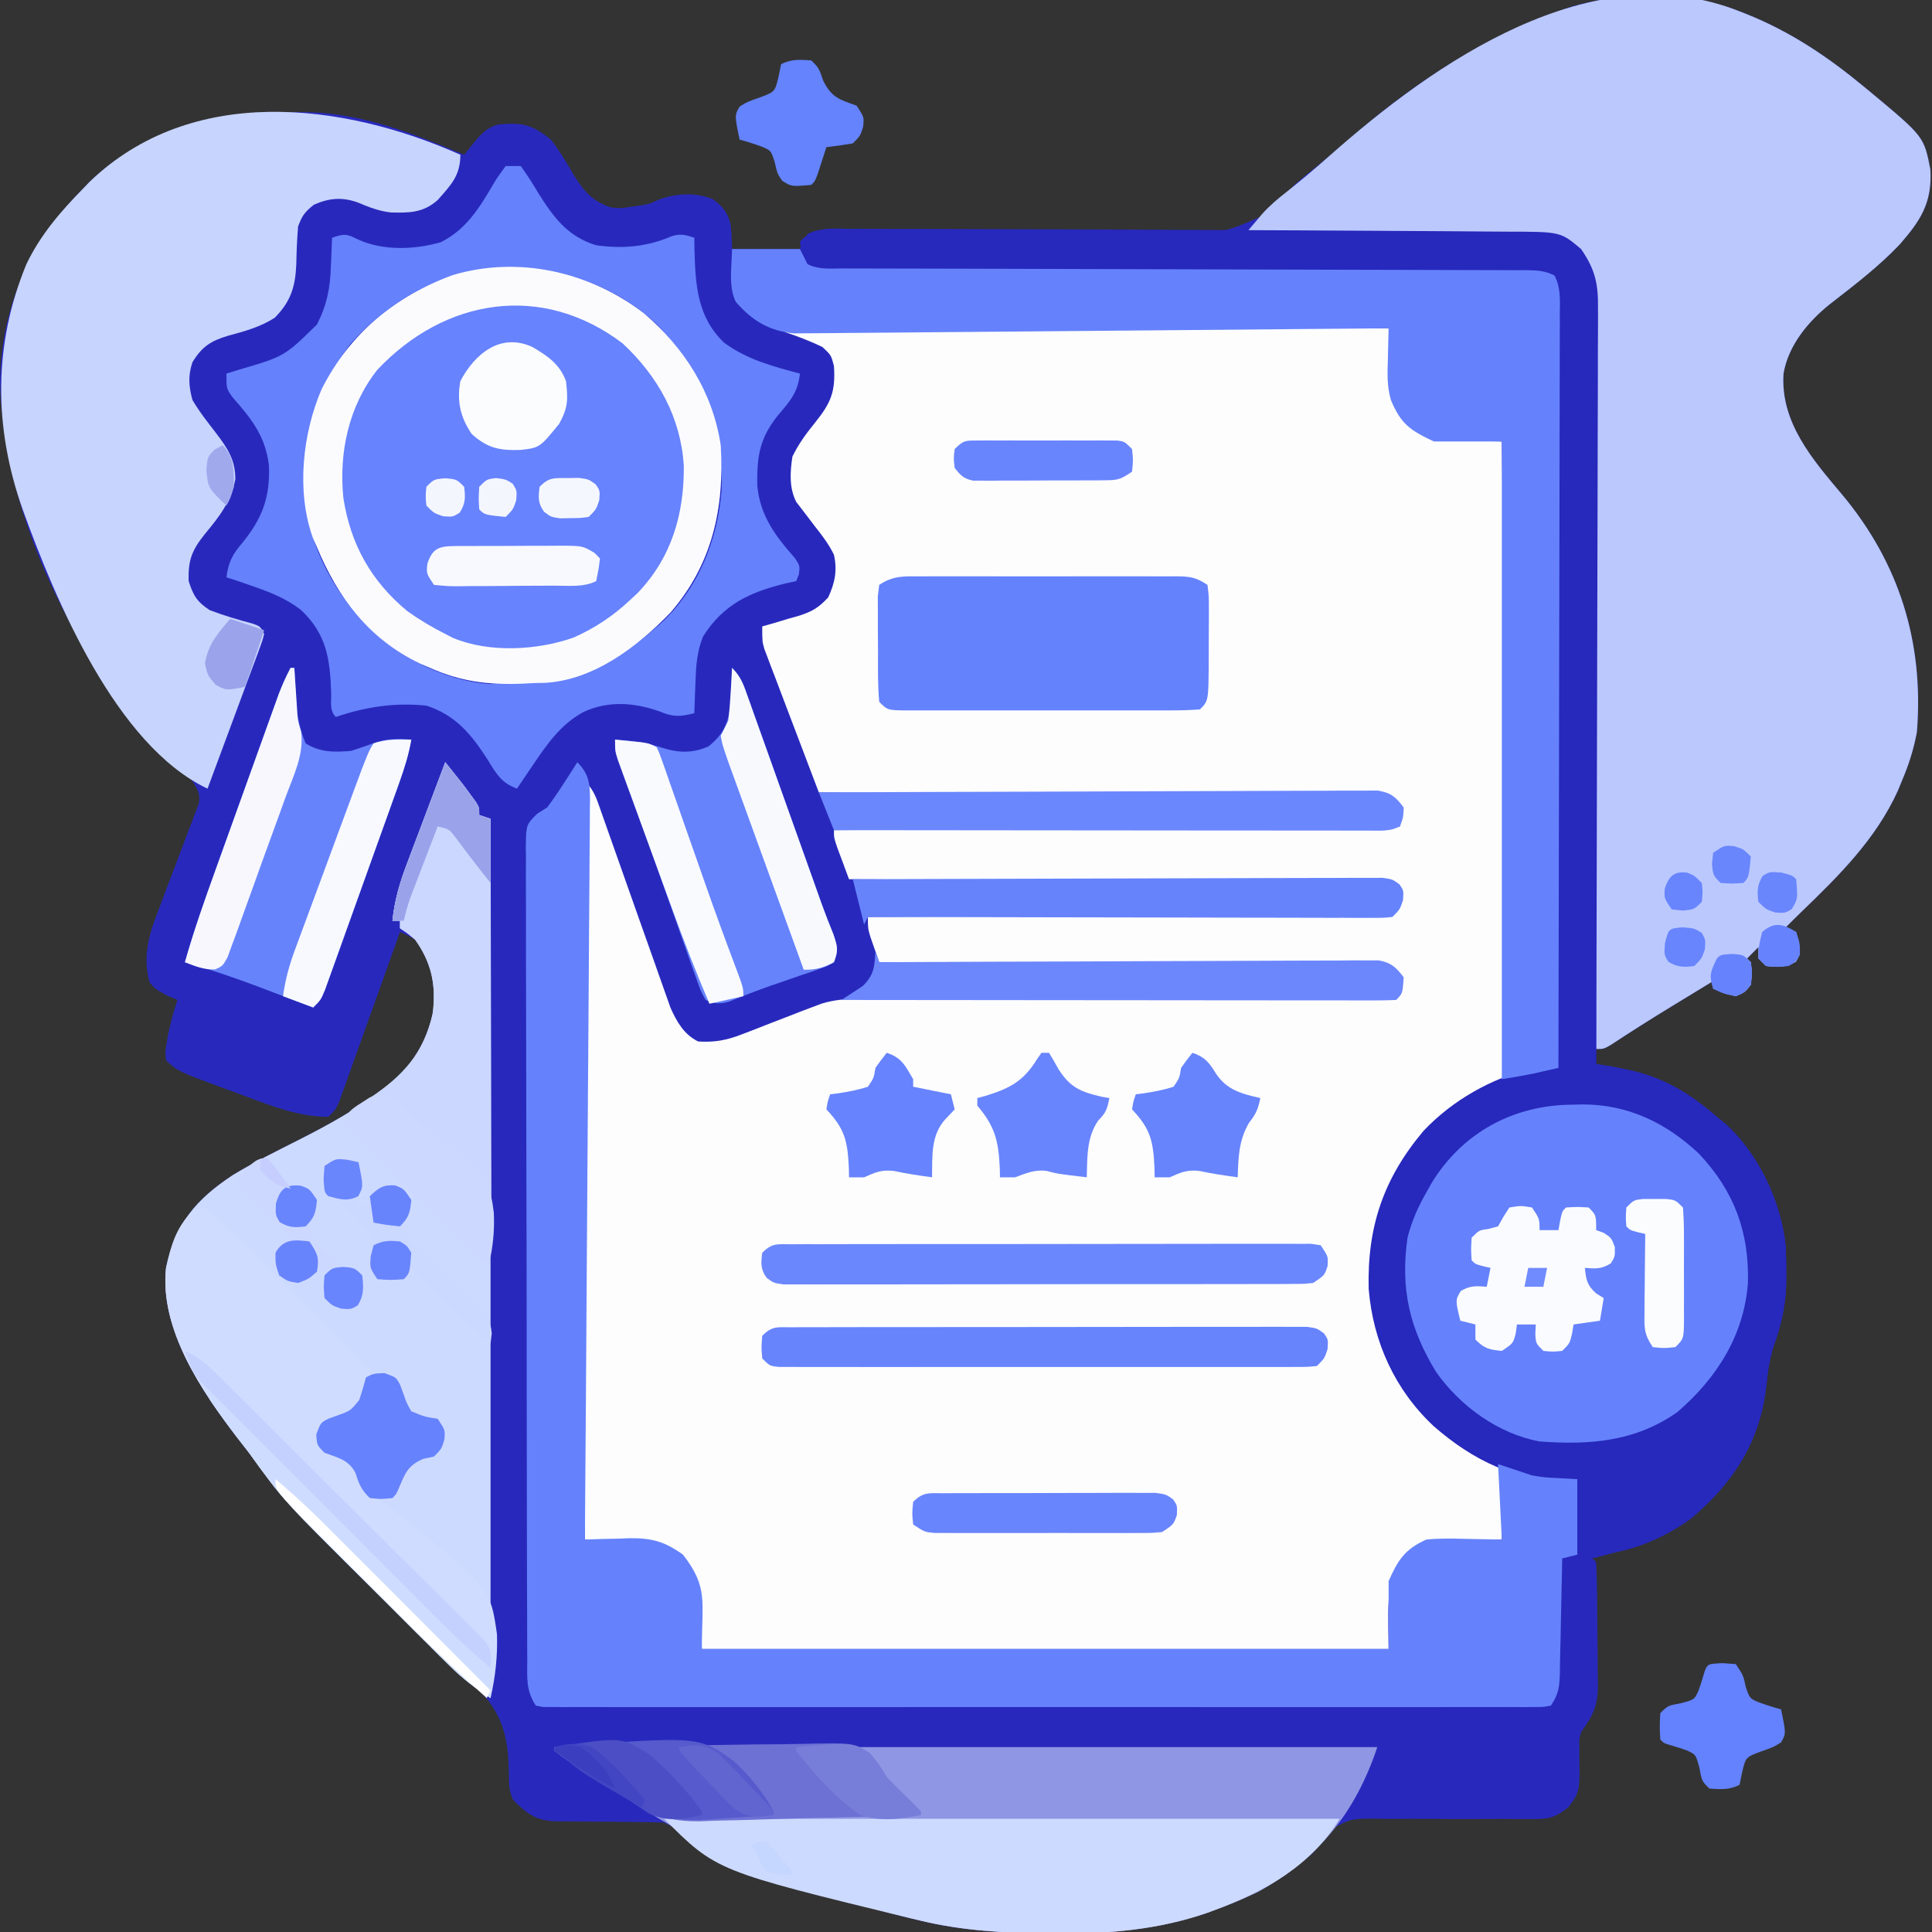
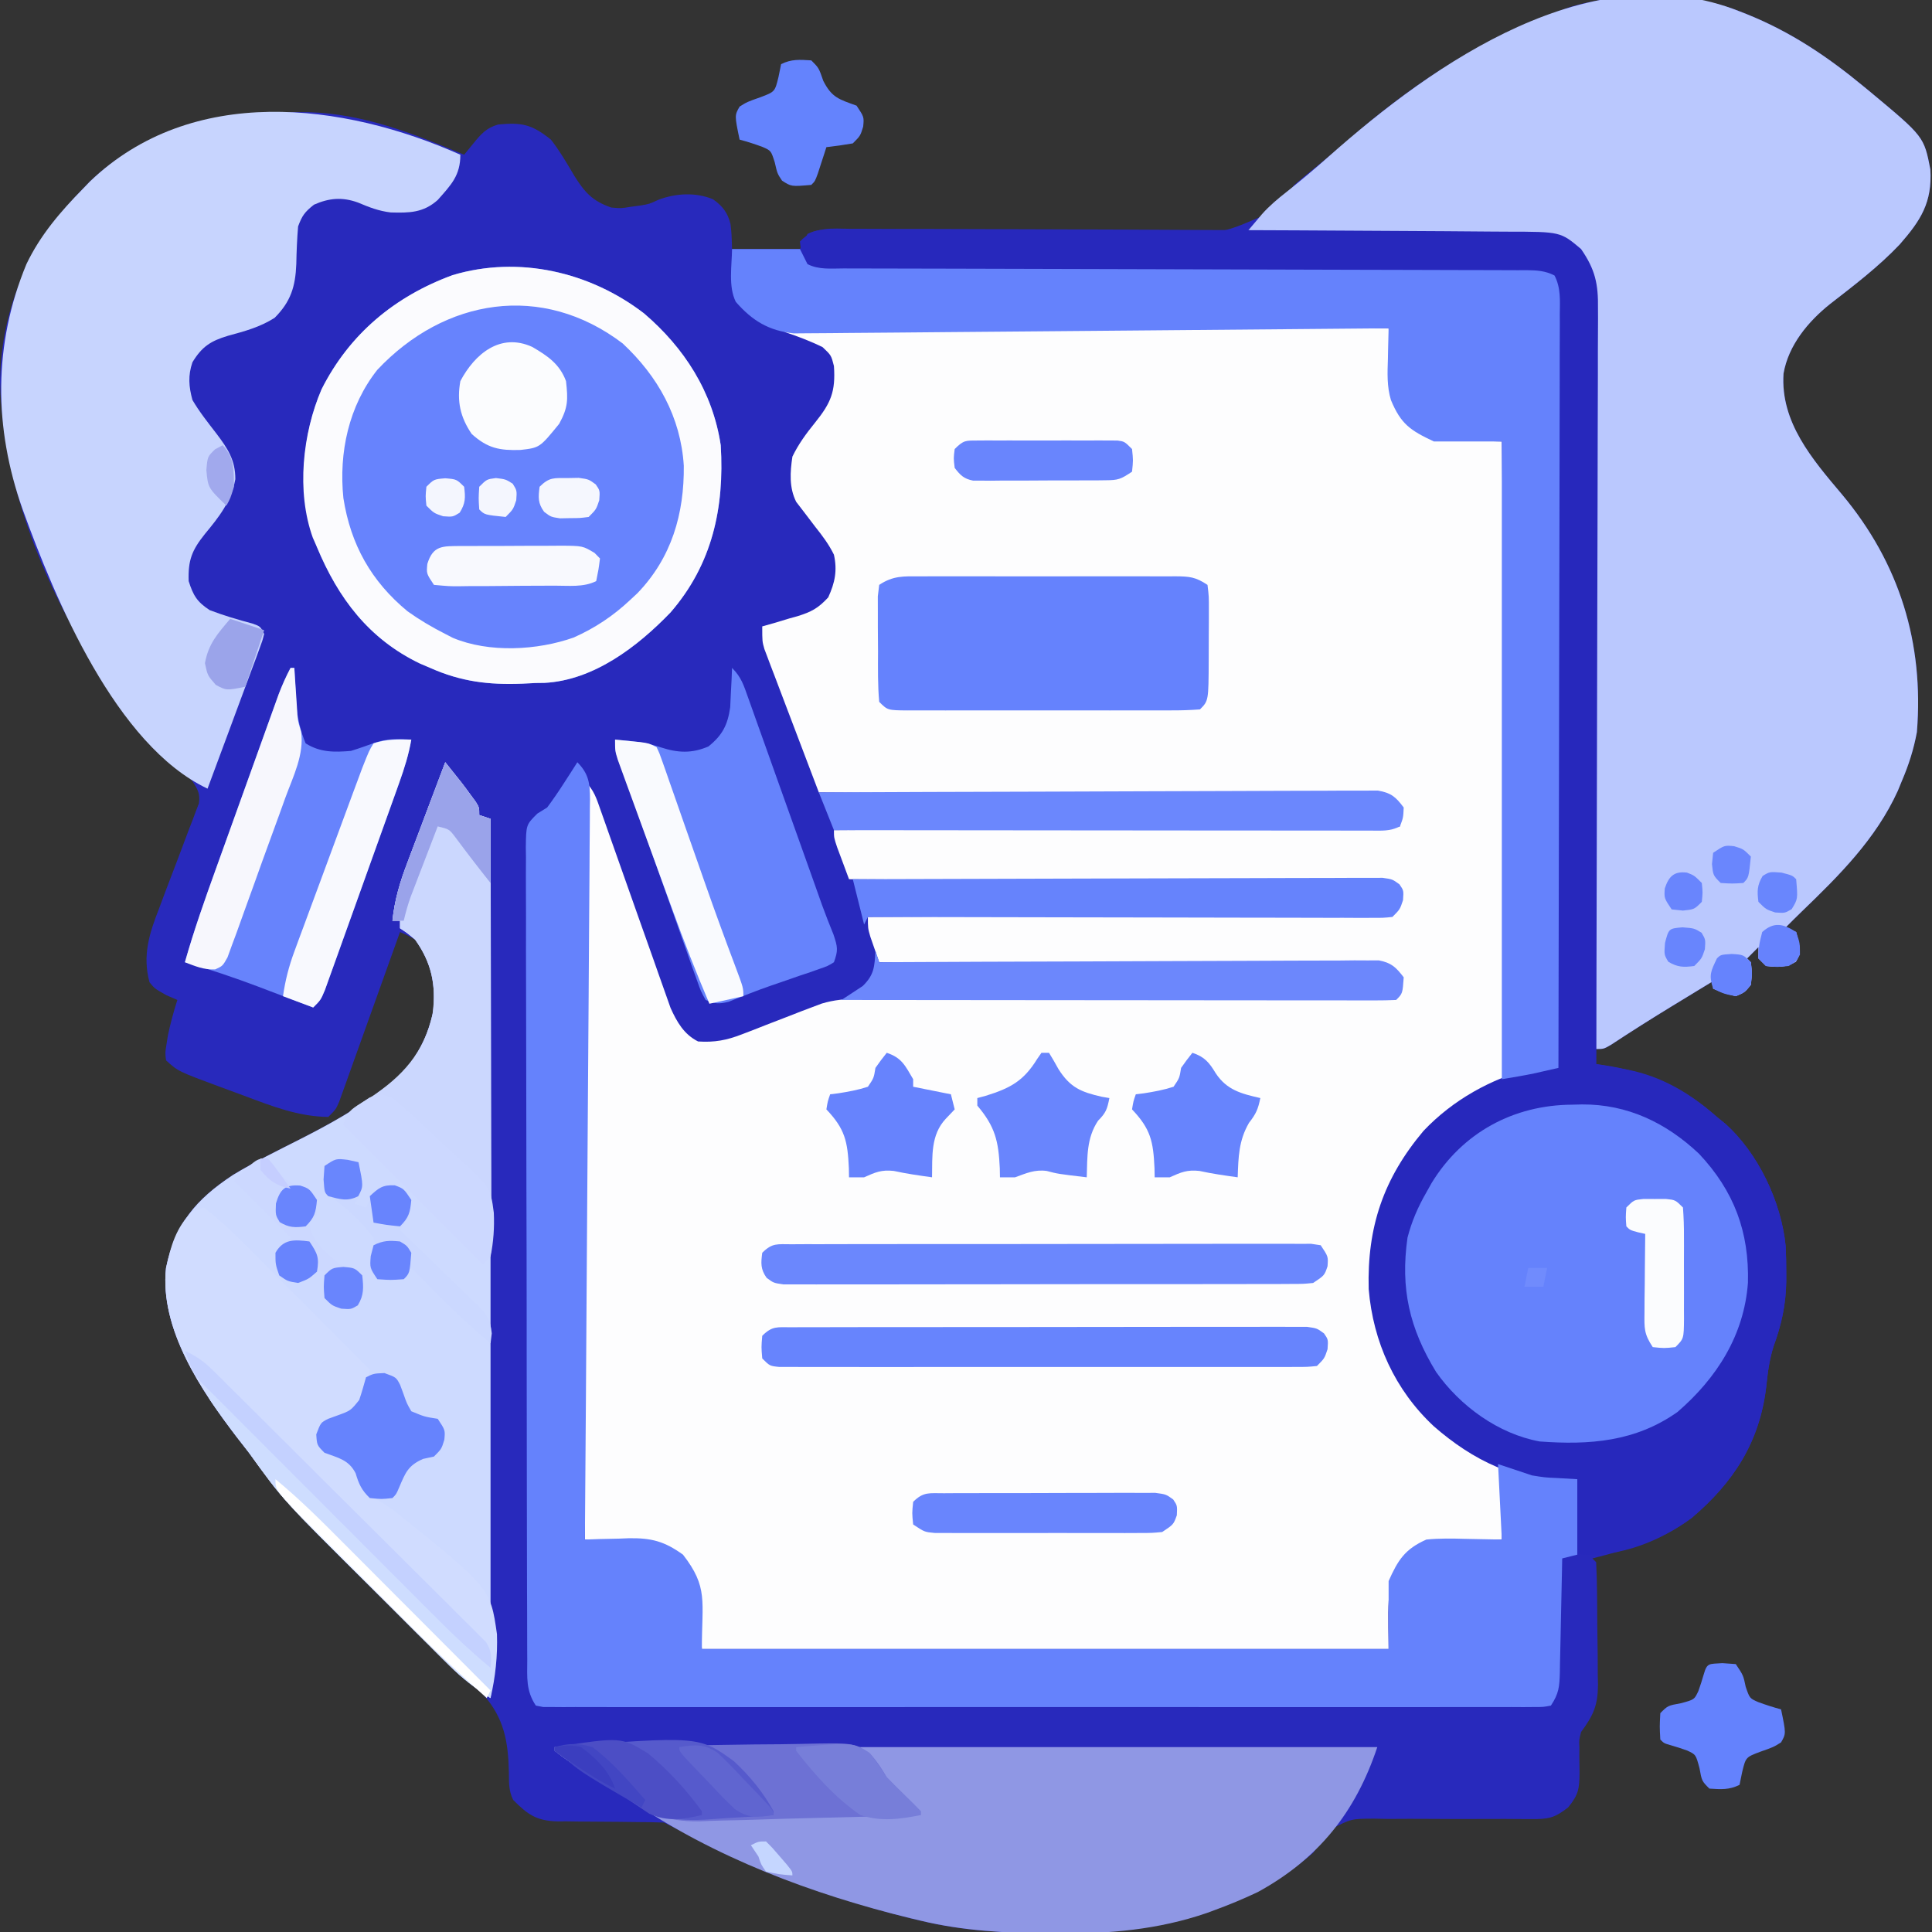
<svg xmlns="http://www.w3.org/2000/svg" width="118" height="118" viewBox="0 0 118 118" fill="none">
  <rect x="0" y="0" width="118" height="118" fill="#333333" stroke="none" />
  <g clip-path="url(#clip0_96_761)">
    <path d="M106.246 0.691C106.389 0.747 106.531 0.803 106.678 0.861C109.373 1.944 111.622 3.455 113.852 5.301C113.978 5.405 114.105 5.509 114.236 5.617C117.51 8.343 117.51 8.343 117.9 10.351C118.02 12.369 117.31 13.465 116.025 14.933C114.742 16.286 113.236 17.433 111.766 18.573C110.43 19.643 109.231 21.087 108.932 22.814C108.732 25.79 110.698 28.059 112.504 30.199C116.021 34.406 117.514 39.279 117.078 44.711C116.882 45.771 116.58 46.717 116.156 47.707C116.075 47.904 115.995 48.1 115.911 48.303C114.579 51.237 112.331 53.472 110.045 55.673C109.697 56.01 109.354 56.352 109.012 56.695C109.24 56.771 109.468 56.847 109.703 56.926C110.009 58.176 110.009 58.176 109.689 58.741C109.053 59.11 108.581 59.077 107.859 59C107.707 58.848 107.555 58.696 107.398 58.539C107.398 58.311 107.398 58.083 107.398 57.848C107.17 58.076 106.942 58.304 106.707 58.539C106.783 58.615 106.859 58.691 106.938 58.77C107.01 59.432 107.01 59.432 106.938 60.152C106.563 60.613 106.563 60.613 106.016 60.844C105.267 60.657 105.267 60.657 104.633 60.383C104.633 60.231 104.633 60.079 104.633 59.922C103.994 60.31 103.355 60.7 102.717 61.089C102.528 61.204 102.34 61.319 102.145 61.437C100.884 62.207 99.637 62.993 98.403 63.807C97.949 64.07 97.949 64.07 97.488 64.07C97.488 64.375 97.488 64.679 97.488 64.992C97.715 65.022 97.715 65.022 97.946 65.053C100.638 65.467 102.825 66.406 104.863 68.219C105.097 68.409 105.097 68.409 105.336 68.602C107.371 70.397 108.797 73.4 109.061 76.101C109.09 76.639 109.099 77.173 109.098 77.711C109.098 77.903 109.098 78.096 109.098 78.293C109.072 79.711 108.808 80.901 108.321 82.237C108.059 83.066 107.964 83.848 107.874 84.712C107.472 88.072 105.886 90.534 103.335 92.699C101.517 94.067 99.429 94.624 97.258 95.184C97.334 95.26 97.41 95.336 97.488 95.414C97.52 96.063 97.537 96.705 97.543 97.354C97.545 97.55 97.547 97.746 97.549 97.948C97.552 98.364 97.555 98.78 97.556 99.196C97.56 99.83 97.57 100.463 97.581 101.097C97.583 101.501 97.585 101.905 97.586 102.309C97.593 102.592 97.593 102.592 97.599 102.881C97.594 104.136 97.332 104.755 96.566 105.785C96.442 106.272 96.442 106.272 96.466 106.737C96.464 106.904 96.462 107.071 96.46 107.243C96.464 107.588 96.468 107.932 96.474 108.277C96.459 109.253 96.422 109.597 95.781 110.386C94.942 111.046 94.562 111.113 93.511 111.104C93.258 111.103 93.005 111.101 92.744 111.1C92.469 111.098 92.194 111.096 91.911 111.094C91.332 111.095 90.752 111.096 90.173 111.098C89.258 111.101 88.343 111.1 87.427 111.092C86.545 111.084 85.663 111.088 84.781 111.094C84.508 111.089 84.236 111.084 83.955 111.078C82.526 111.081 82.526 111.081 81.296 111.723C80.893 112.184 80.55 112.657 80.203 113.16C75.83 116.964 70.265 118.101 64.632 118.072C64.459 118.072 64.286 118.071 64.107 118.071C61.43 118.058 58.845 117.937 56.234 117.309C55.937 117.238 55.937 117.238 55.634 117.166C50.29 115.865 45.472 113.771 40.562 111.316C39.991 111.294 39.424 111.285 38.852 111.284C38.503 111.28 38.153 111.275 37.804 111.271C37.254 111.264 36.704 111.259 36.153 111.259C35.622 111.258 35.091 111.25 34.559 111.241C34.397 111.242 34.234 111.244 34.066 111.246C32.761 111.214 32.229 110.825 31.344 109.934C31.057 109.36 31.092 108.869 31.082 108.238C31.038 106.363 30.793 104.931 29.5 103.481C29.232 103.244 28.962 103.01 28.69 102.779C27.545 101.784 26.472 100.724 25.398 99.655C25.081 99.34 25.081 99.34 24.757 99.019C24.312 98.576 23.867 98.132 23.422 97.689C22.973 97.24 22.522 96.793 22.07 96.346C19.62 93.923 17.243 91.52 15.211 88.731C14.966 88.416 14.721 88.102 14.474 87.789C12.313 84.964 9.734 81.165 10.141 77.438C10.704 74.752 11.951 73.262 14.236 71.757C15.581 70.942 16.999 70.254 18.399 69.543C20.116 68.667 21.735 67.768 23.277 66.606C23.436 66.491 23.594 66.377 23.757 66.26C25.189 65.151 26.087 63.559 26.453 61.789C26.628 60.109 26.346 58.751 25.352 57.387C24.877 57.113 24.877 57.113 24.43 56.926C24.382 57.06 24.334 57.195 24.284 57.334C23.785 58.733 23.283 60.131 22.781 61.529C22.594 62.05 22.407 62.573 22.22 63.095C21.953 63.845 21.683 64.594 21.414 65.343C21.331 65.578 21.247 65.812 21.161 66.054C21.044 66.379 21.044 66.379 20.924 66.711C20.821 66.998 20.821 66.998 20.716 67.291C20.512 67.758 20.512 67.758 20.051 68.219C18.226 68.199 16.603 67.56 14.917 66.926C14.445 66.749 13.973 66.576 13.5 66.404C10.877 65.434 10.877 65.434 10.141 64.762C10.085 64.297 10.085 64.297 10.169 63.782C10.198 63.601 10.227 63.419 10.257 63.232C10.411 62.497 10.604 61.79 10.832 61.074C10.613 60.979 10.395 60.884 10.169 60.786C9.449 60.383 9.449 60.383 9.132 59.994C8.69 58.359 9.116 57.022 9.71 55.503C9.859 55.104 10.009 54.705 10.158 54.305C10.395 53.682 10.633 53.06 10.871 52.437C11.102 51.833 11.328 51.227 11.554 50.62C11.627 50.434 11.7 50.248 11.775 50.056C11.84 49.883 11.904 49.709 11.971 49.529C12.029 49.377 12.088 49.225 12.148 49.069C12.238 48.475 12.07 48.208 11.754 47.707C11.418 47.356 11.071 47.017 10.717 46.684C4.792 40.845 0.203 31.636 0 23.277C0.08 18.677 1.878 14.776 5.07 11.524C5.209 11.379 5.348 11.234 5.492 11.085C9.119 7.608 14.037 6.79 18.854 6.851C22.241 6.955 25.253 8.161 28.348 9.449C28.529 9.228 28.711 9.006 28.898 8.778C29.367 8.204 29.689 7.815 30.422 7.606C31.867 7.466 32.479 7.59 33.648 8.527C34.193 9.223 34.629 9.982 35.08 10.74C35.699 11.733 36.184 12.284 37.336 12.676C37.931 12.728 37.931 12.728 38.503 12.633C38.703 12.606 38.903 12.579 39.109 12.552C39.66 12.46 39.66 12.46 40.217 12.2C41.279 11.802 42.485 11.731 43.546 12.17C44.127 12.577 44.444 12.989 44.615 13.675C44.682 14.246 44.682 14.246 44.711 15.211C46.08 15.211 47.449 15.211 48.859 15.211C49.087 14.755 49.087 14.755 49.32 14.289C49.874 14.012 50.207 14.033 50.824 14.039C51.154 14.041 51.154 14.041 51.49 14.043C51.732 14.046 51.974 14.049 52.223 14.052C52.75 14.055 53.276 14.059 53.803 14.062C54.084 14.065 54.365 14.067 54.654 14.069C56.294 14.08 57.934 14.079 59.574 14.081C61.309 14.082 63.043 14.087 64.778 14.105C66.305 14.121 67.831 14.123 69.357 14.118C69.937 14.118 70.518 14.123 71.098 14.132C74.572 14.32 74.572 14.32 77.623 12.952C78.142 12.433 78.594 11.867 79.051 11.293C79.46 10.937 79.877 10.59 80.304 10.256C81.087 9.628 81.853 8.986 82.607 8.324C86.318 5.09 90.54 2.345 95.184 0.691C95.395 0.612 95.606 0.533 95.824 0.452C98.895 -0.513 103.248 -0.502 106.246 0.691Z" fill="#2829BC" />
    <path d="M47.938 20.051C60.106 20.051 72.275 20.051 84.812 20.051C84.889 21.344 84.965 22.637 85.043 23.969C85.484 25.274 85.892 25.885 87.101 26.544C87.964 26.889 88.834 26.891 89.753 26.907C90.039 26.918 90.039 26.918 90.331 26.928C90.796 26.944 91.261 26.955 91.727 26.965C91.797 32.011 91.849 37.058 91.882 42.104C91.897 44.448 91.918 46.791 91.953 49.134C91.983 51.177 92.002 53.219 92.008 55.262C92.012 56.343 92.022 57.425 92.043 58.506C92.064 59.525 92.07 60.542 92.065 61.561C92.066 61.934 92.072 62.308 92.084 62.681C92.117 63.81 92.1 64.832 91.727 65.914C90.811 66.776 89.868 67.223 88.731 67.758C86.078 69.649 84.594 72.412 83.995 75.567C83.495 79.01 84.107 82.45 86.195 85.273C86.325 85.451 86.455 85.628 86.589 85.81C87.836 87.353 89.333 88.221 91.035 89.191C91.263 89.344 91.492 89.496 91.727 89.652C91.805 90.107 91.805 90.107 91.794 90.655C91.792 90.851 91.79 91.047 91.787 91.249C91.781 91.454 91.776 91.659 91.77 91.871C91.767 92.077 91.763 92.284 91.76 92.497C91.752 93.009 91.741 93.52 91.727 94.031C91.594 94.033 91.462 94.036 91.325 94.038C90.719 94.05 90.114 94.07 89.508 94.089C89.3 94.092 89.092 94.095 88.877 94.099C87.58 94.146 86.73 94.271 85.734 95.184C84.748 96.928 84.748 96.928 84.812 100.715C70.971 100.715 57.129 100.715 42.867 100.715C42.791 99.498 42.715 98.281 42.637 97.027C42.053 95.321 41.765 95.212 40.102 94.262C38.657 94.186 37.212 94.11 35.723 94.031C35.723 78.744 35.723 63.457 35.723 47.707C36.288 48.272 36.421 48.738 36.687 49.492C36.834 49.909 36.834 49.909 36.985 50.334C37.063 50.557 37.063 50.557 37.143 50.785C37.307 51.252 37.472 51.717 37.638 52.183C38.109 53.507 38.577 54.833 39.043 56.158C39.329 56.97 39.617 57.78 39.906 58.59C40.015 58.898 40.124 59.206 40.231 59.515C40.383 59.948 40.537 60.38 40.691 60.812C40.821 61.181 40.821 61.181 40.954 61.557C41.339 62.416 41.776 63.179 42.637 63.609C43.644 63.675 44.38 63.536 45.316 63.172C45.674 63.035 45.674 63.035 46.04 62.895C46.286 62.798 46.532 62.701 46.785 62.601C47.275 62.412 47.765 62.223 48.254 62.034C48.47 61.949 48.686 61.865 48.908 61.778C49.12 61.698 49.332 61.618 49.551 61.535C49.762 61.455 49.973 61.376 50.191 61.294C50.967 61.064 51.596 61.014 52.404 61.01C52.84 61.006 52.84 61.006 53.285 61.002C53.604 61.002 53.923 61.001 54.243 61.001C54.581 60.999 54.92 60.996 55.258 60.994C56.175 60.987 57.092 60.984 58.008 60.981C58.967 60.977 59.925 60.971 60.884 60.965C62.699 60.955 64.513 60.946 66.328 60.938C68.394 60.93 70.46 60.918 72.526 60.907C76.775 60.883 81.024 60.862 85.273 60.844C85.451 60.303 85.451 60.303 85.504 59.691C85.274 59.249 85.274 59.249 84.812 59C84.224 58.894 84.224 58.894 83.548 58.908C83.285 58.905 83.023 58.902 82.752 58.899C82.463 58.9 82.175 58.9 81.878 58.9C81.423 58.897 81.423 58.897 80.958 58.893C80.125 58.887 79.293 58.885 78.46 58.883C77.59 58.881 76.719 58.875 75.849 58.87C74.201 58.859 72.553 58.853 70.905 58.848C69.029 58.841 67.153 58.831 65.277 58.821C61.418 58.799 57.559 58.783 53.699 58.77C53.583 58.439 53.468 58.107 53.353 57.776C53.289 57.591 53.225 57.407 53.159 57.217C53.008 56.695 53.008 56.695 53.008 56.004C53.172 56.003 53.337 56.002 53.507 56.002C57.509 55.983 61.512 55.962 65.514 55.938C67.45 55.926 69.386 55.915 71.321 55.907C73.008 55.899 74.695 55.89 76.381 55.879C77.275 55.873 78.168 55.868 79.061 55.865C79.902 55.862 80.742 55.857 81.582 55.85C82.039 55.847 82.496 55.846 82.953 55.845C83.223 55.843 83.493 55.84 83.771 55.838C84.125 55.836 84.125 55.836 84.486 55.834C85.085 55.828 85.085 55.828 85.504 55.312C85.437 54.55 85.437 54.55 85.043 53.93C84.614 53.905 84.185 53.896 83.755 53.893C83.476 53.891 83.196 53.889 82.908 53.886C82.596 53.885 82.283 53.884 81.97 53.882C81.643 53.88 81.316 53.878 80.989 53.876C80.099 53.869 79.209 53.864 78.318 53.86C77.388 53.855 76.459 53.848 75.529 53.842C73.768 53.831 72.007 53.82 70.245 53.81C68.24 53.799 66.236 53.786 64.231 53.774C60.106 53.747 55.981 53.723 51.855 53.699C51.701 53.287 51.547 52.874 51.395 52.46C51.309 52.23 51.223 52.001 51.135 51.764C50.934 51.164 50.934 51.164 50.934 50.703C62.342 50.627 73.75 50.551 85.504 50.473C85.428 49.94 85.352 49.408 85.273 48.859C84.644 48.544 84.141 48.596 83.436 48.592C83.142 48.59 82.849 48.588 82.547 48.586C82.22 48.584 81.893 48.583 81.566 48.582C81.223 48.579 80.88 48.577 80.537 48.575C79.604 48.568 78.671 48.564 77.739 48.559C76.764 48.554 75.79 48.548 74.816 48.541C72.971 48.53 71.125 48.52 69.28 48.51C67.179 48.498 65.078 48.486 62.978 48.473C58.656 48.447 54.334 48.422 50.012 48.398C49.517 47.103 49.025 45.807 48.535 44.51C48.368 44.069 48.2 43.629 48.032 43.188C47.79 42.555 47.55 41.92 47.311 41.286C47.235 41.089 47.16 40.892 47.082 40.69C47.013 40.505 46.943 40.321 46.872 40.131C46.811 39.969 46.749 39.807 46.686 39.641C46.555 39.18 46.555 39.18 46.555 38.258C46.794 38.191 47.032 38.123 47.279 38.054C47.594 37.959 47.91 37.864 48.226 37.768C48.383 37.725 48.54 37.681 48.702 37.637C49.553 37.372 49.964 37.157 50.584 36.488C50.998 35.583 51.147 34.847 50.934 33.879C50.626 33.25 50.231 32.724 49.796 32.179C49.582 31.899 49.369 31.619 49.156 31.338C48.895 30.999 48.895 30.999 48.629 30.652C48.193 29.781 48.254 28.834 48.398 27.887C48.769 27.118 49.245 26.474 49.781 25.812C50.744 24.615 51.042 23.925 50.934 22.355C50.768 21.701 50.768 21.701 50.242 21.203C49.494 20.834 48.728 20.547 47.938 20.281C47.938 20.205 47.938 20.129 47.938 20.051Z" fill="#FDFDFE" />
    <path d="M106.246 0.692C106.389 0.747 106.531 0.803 106.678 0.861C109.373 1.944 111.622 3.455 113.852 5.301C113.978 5.405 114.105 5.509 114.236 5.617C117.51 8.343 117.51 8.343 117.9 10.351C118.02 12.369 117.31 13.465 116.025 14.933C114.742 16.287 113.236 17.433 111.766 18.574C110.43 19.643 109.231 21.087 108.932 22.814C108.732 25.79 110.698 28.059 112.504 30.199C116.021 34.406 117.514 39.279 117.078 44.711C116.882 45.771 116.58 46.717 116.156 47.707C116.075 47.904 115.995 48.1 115.911 48.303C114.579 51.237 112.331 53.472 110.045 55.673C109.697 56.01 109.354 56.352 109.012 56.695C109.24 56.772 109.468 56.847 109.703 56.926C110.009 58.176 110.009 58.176 109.689 58.741C109.053 59.11 108.581 59.077 107.859 59C107.707 58.848 107.555 58.696 107.398 58.539C107.398 58.311 107.398 58.083 107.398 57.848C107.17 58.076 106.942 58.304 106.707 58.539C106.783 58.615 106.859 58.691 106.937 58.77C107.01 59.432 107.01 59.432 106.937 60.153C106.563 60.613 106.563 60.613 106.016 60.844C105.267 60.657 105.267 60.657 104.633 60.383C104.633 60.231 104.633 60.079 104.633 59.922C103.994 60.31 103.355 60.7 102.717 61.089C102.528 61.204 102.34 61.319 102.145 61.437C100.884 62.207 99.637 62.993 98.403 63.807C97.949 64.07 97.949 64.07 97.488 64.07C97.488 63.707 97.488 63.707 97.487 63.337C97.479 57.449 97.465 51.561 97.446 45.674C97.437 42.826 97.429 39.979 97.426 37.132C97.423 34.65 97.417 32.169 97.407 29.687C97.401 28.373 97.398 27.059 97.398 25.745C97.398 24.508 97.394 23.271 97.387 22.034C97.385 21.58 97.384 21.126 97.385 20.672C97.387 20.052 97.383 19.432 97.377 18.812C97.38 18.543 97.38 18.543 97.383 18.269C97.363 17.002 97.061 16.256 96.336 15.211C95.29 14.481 94.302 14.418 93.061 14.42C92.877 14.418 92.692 14.415 92.502 14.413C91.896 14.406 91.29 14.404 90.684 14.402C90.262 14.398 89.841 14.394 89.419 14.389C88.312 14.378 87.205 14.371 86.098 14.365C84.967 14.358 83.836 14.348 82.705 14.337C80.488 14.318 78.272 14.302 76.055 14.289C76.273 14.03 76.492 13.772 76.711 13.514C76.832 13.37 76.954 13.226 77.079 13.078C77.536 12.565 78.034 12.148 78.575 11.725C79.464 11.018 80.326 10.295 81.174 9.54C87.615 3.826 97.215 -2.904 106.246 0.692Z" fill="#BAC8FE" />
    <path d="M51.998 13.976C52.224 13.976 52.451 13.976 52.684 13.975C53.441 13.975 54.197 13.979 54.954 13.983C55.491 13.984 56.028 13.984 56.564 13.984C58.008 13.985 59.453 13.991 60.897 13.997C62.091 14.002 63.285 14.005 64.479 14.008C67.482 14.016 70.486 14.029 73.49 14.046C75.368 14.056 77.246 14.063 79.124 14.069C81.359 14.077 83.594 14.09 85.829 14.107C86.637 14.114 87.445 14.118 88.253 14.121C89.192 14.124 90.131 14.132 91.069 14.143C91.407 14.147 91.745 14.149 92.082 14.149C95.315 14.153 95.315 14.153 96.566 15.211C97.432 16.461 97.621 17.345 97.599 18.847C97.6 19.045 97.601 19.243 97.602 19.447C97.603 20.108 97.598 20.768 97.593 21.429C97.593 21.904 97.593 22.379 97.593 22.854C97.594 24.14 97.588 25.427 97.582 26.714C97.576 28.06 97.576 29.406 97.574 30.752C97.572 33.299 97.564 35.846 97.555 38.394C97.544 41.294 97.539 44.195 97.535 47.095C97.525 53.061 97.509 59.027 97.488 64.992C97.662 65.023 97.836 65.053 98.015 65.085C98.358 65.146 98.358 65.146 98.707 65.208C98.933 65.248 99.16 65.288 99.393 65.329C101.525 65.749 103.259 66.792 104.863 68.219C105.097 68.409 105.097 68.409 105.336 68.602C107.371 70.397 108.797 73.4 109.061 76.101C109.09 76.639 109.099 77.173 109.098 77.711C109.098 77.903 109.098 78.096 109.098 78.293C109.072 79.711 108.808 80.901 108.321 82.237C108.059 83.066 107.964 83.848 107.874 84.712C107.472 88.073 105.886 90.532 103.336 92.698C101.457 94.111 98.947 95.101 96.566 94.953C96.336 94.723 96.336 94.723 96.31 94.295C96.311 94.112 96.312 93.93 96.313 93.742C96.314 93.546 96.315 93.349 96.316 93.146C96.318 92.939 96.32 92.732 96.322 92.519C96.323 92.311 96.324 92.103 96.325 91.889C96.327 91.374 96.331 90.859 96.336 90.344C96.176 90.36 96.017 90.376 95.853 90.392C92.683 90.568 89.928 89.168 87.578 87.117C85.2 84.9 83.865 81.965 83.595 78.734C83.494 74.934 84.5 71.973 86.944 69.069C88.746 67.169 91.044 65.904 93.57 65.223C94.103 65.223 94.635 65.223 95.184 65.223C95.108 49.251 95.031 33.28 94.953 16.824C80.118 16.767 80.118 16.767 65.283 16.714C62.419 16.702 62.419 16.702 61.08 16.695C60.141 16.691 59.202 16.688 58.263 16.685C57.067 16.682 55.872 16.677 54.676 16.671C54.236 16.668 53.796 16.667 53.356 16.667C52.764 16.666 52.172 16.662 51.579 16.658C51.319 16.659 51.319 16.659 51.053 16.659C50.195 16.65 49.822 16.621 49.09 16.133C48.931 15.413 48.931 15.413 48.859 14.75C49.751 13.808 50.792 13.964 51.998 13.976Z" fill="#2728BC" />
    <path d="M27.195 46.555C28.258 47.88 28.258 47.88 28.751 48.557C28.85 48.691 28.948 48.825 29.05 48.963C29.27 49.32 29.27 49.32 29.27 49.781C29.498 49.857 29.726 49.933 29.961 50.012C29.961 67.733 29.961 85.453 29.961 103.711C28.979 103.056 28.278 102.547 27.467 101.741C27.258 101.535 27.05 101.328 26.835 101.116C26.611 100.892 26.387 100.667 26.163 100.443C25.928 100.209 25.693 99.975 25.458 99.742C24.966 99.251 24.475 98.76 23.985 98.269C23.488 97.77 22.989 97.273 22.489 96.778C17.315 91.647 17.315 91.647 15.211 88.731C14.966 88.416 14.721 88.102 14.474 87.789C12.313 84.964 9.734 81.165 10.141 77.438C10.704 74.752 11.951 73.262 14.236 71.757C15.58 70.942 16.999 70.254 18.399 69.542C20.116 68.667 21.735 67.768 23.277 66.606C23.436 66.491 23.594 66.377 23.757 66.26C25.188 65.151 26.087 63.559 26.453 61.789C26.629 60.1 26.335 58.764 25.352 57.387C24.861 56.98 24.861 56.98 24.43 56.695C24.43 56.543 24.43 56.391 24.43 56.234C24.277 56.234 24.125 56.234 23.969 56.234C24.103 54.968 24.423 53.885 24.877 52.699C24.943 52.522 25.009 52.346 25.078 52.163C25.287 51.604 25.5 51.045 25.712 50.487C25.855 50.106 25.998 49.725 26.142 49.343C26.491 48.413 26.843 47.484 27.195 46.555Z" fill="#CDDAFF" />
    <path d="M35.262 46.555C35.959 47.258 36.033 47.843 36.036 48.814C36.033 48.992 36.031 49.171 36.028 49.355C36.027 49.546 36.027 49.737 36.026 49.933C36.025 50.574 36.017 51.214 36.011 51.855C36.008 52.314 36.006 52.772 36.004 53.231C35.998 54.478 35.988 55.724 35.977 56.971C35.966 58.273 35.959 59.575 35.952 60.878C35.937 63.344 35.919 65.811 35.9 68.278C35.879 71.085 35.861 73.894 35.843 76.701C35.808 82.478 35.767 88.255 35.723 94.031C36.02 94.021 36.317 94.01 36.624 93.999C37.02 93.99 37.416 93.982 37.811 93.974C38.007 93.966 38.202 93.958 38.403 93.95C39.792 93.929 40.581 94.138 41.715 94.953C43.264 96.951 42.867 97.779 42.867 100.715C56.709 100.715 70.551 100.715 84.812 100.715C84.812 99.346 84.812 97.977 84.812 96.566C85.385 95.274 85.815 94.61 87.117 94.031C87.912 93.949 88.696 93.966 89.494 93.988C90.599 94.009 90.599 94.009 91.727 94.031C91.65 92.51 91.575 90.989 91.496 89.422C92.523 89.764 92.523 89.764 93.57 90.113C94.359 90.24 94.359 90.24 95.083 90.272C95.703 90.307 95.703 90.307 96.336 90.344C96.336 91.865 96.336 93.386 96.336 94.953C96.032 95.029 95.728 95.105 95.414 95.184C95.409 95.431 95.405 95.679 95.4 95.934C95.383 96.853 95.362 97.772 95.341 98.69C95.332 99.088 95.324 99.486 95.317 99.883C95.306 100.455 95.293 101.027 95.279 101.598C95.276 101.776 95.274 101.954 95.271 102.137C95.247 103.009 95.217 103.43 94.723 104.172C94.268 104.259 94.268 104.259 93.699 104.259C93.482 104.261 93.266 104.262 93.043 104.264C92.803 104.263 92.564 104.261 92.317 104.26C91.937 104.261 91.937 104.261 91.549 104.263C90.695 104.266 89.841 104.264 88.987 104.261C88.376 104.262 87.766 104.263 87.156 104.265C85.668 104.268 84.179 104.267 82.691 104.265C81.481 104.264 80.272 104.264 79.063 104.264C78.891 104.264 78.719 104.265 78.542 104.265C78.193 104.265 77.844 104.265 77.495 104.265C74.218 104.267 70.942 104.265 67.665 104.261C64.851 104.258 62.037 104.259 59.224 104.262C55.959 104.266 52.695 104.267 49.43 104.265C49.082 104.265 48.734 104.265 48.387 104.264C48.215 104.264 48.044 104.264 47.868 104.264C46.66 104.263 45.451 104.264 44.243 104.266C42.771 104.268 41.299 104.268 39.827 104.264C39.075 104.262 38.324 104.262 37.572 104.264C36.759 104.265 35.946 104.263 35.133 104.26C34.773 104.262 34.773 104.262 34.407 104.264C34.19 104.263 33.973 104.261 33.75 104.259C33.562 104.259 33.374 104.259 33.181 104.259C32.956 104.216 32.956 104.216 32.727 104.172C32.114 103.252 32.2 102.45 32.203 101.382C32.201 101.165 32.2 100.948 32.199 100.724C32.195 99.992 32.195 99.261 32.195 98.529C32.193 98.006 32.191 97.483 32.189 96.96C32.184 95.537 32.182 94.114 32.181 92.69C32.18 91.802 32.179 90.913 32.177 90.025C32.173 87.566 32.169 85.106 32.168 82.647C32.168 82.49 32.168 82.332 32.168 82.17C32.168 81.851 32.168 81.532 32.168 81.213C32.168 81.055 32.168 80.896 32.168 80.733C32.167 80.575 32.167 80.416 32.167 80.252C32.167 77.682 32.16 75.111 32.152 72.54C32.143 69.901 32.139 67.262 32.139 64.624C32.138 63.142 32.136 61.66 32.13 60.178C32.124 58.785 32.123 57.392 32.127 55.998C32.127 55.486 32.126 54.974 32.122 54.462C32.117 53.764 32.12 53.067 32.124 52.37C32.121 52.166 32.118 51.962 32.115 51.751C32.134 50.373 32.134 50.373 32.818 49.692C33.016 49.569 33.214 49.447 33.418 49.32C33.766 48.852 34.097 48.371 34.412 47.88C34.653 47.507 34.653 47.507 34.899 47.127C35.019 46.938 35.138 46.749 35.262 46.555Z" fill="#6582FC" />
-     <path d="M39.33 19.137C41.795 21.239 43.532 23.943 44.02 27.195C44.251 31.006 43.508 34.459 40.951 37.408C38.95 39.485 36.276 41.547 33.258 41.708C33.082 41.711 32.907 41.713 32.727 41.715C32.451 41.729 32.176 41.743 31.893 41.757C29.85 41.836 28.168 41.636 26.273 40.793C25.958 40.658 25.958 40.658 25.637 40.521C22.523 39.02 20.661 36.54 19.359 33.418C19.274 33.225 19.189 33.032 19.102 32.834C18.093 30.018 18.478 26.477 19.64 23.777C21.344 20.393 24.12 18.096 27.646 16.803C31.681 15.597 36.025 16.601 39.33 19.137Z" fill="#6783FD" />
+     <path d="M39.33 19.137C41.795 21.239 43.532 23.943 44.02 27.195C44.251 31.006 43.508 34.459 40.951 37.408C38.95 39.485 36.276 41.547 33.258 41.708C33.082 41.711 32.907 41.713 32.727 41.715C32.451 41.729 32.176 41.743 31.893 41.757C29.85 41.836 28.168 41.636 26.273 40.793C25.958 40.658 25.958 40.658 25.637 40.521C22.523 39.02 20.661 36.54 19.359 33.418C18.093 30.018 18.478 26.477 19.64 23.777C21.344 20.393 24.12 18.096 27.646 16.803C31.681 15.597 36.025 16.601 39.33 19.137Z" fill="#6783FD" />
    <path d="M28.117 9.449C28.117 10.722 27.555 11.288 26.734 12.215C25.851 13 25.004 13.007 23.866 12.976C23.134 12.889 22.54 12.657 21.866 12.371C20.902 12.022 20.093 12.094 19.172 12.503C18.611 12.951 18.456 13.161 18.207 13.828C18.142 14.597 18.112 15.357 18.097 16.128C18.043 17.51 17.757 18.424 16.775 19.411C15.882 19.98 14.94 20.233 13.929 20.507C12.866 20.824 12.331 21.174 11.754 22.125C11.477 22.939 11.529 23.604 11.754 24.43C12.179 25.157 12.702 25.811 13.215 26.477C13.899 27.38 14.378 28.094 14.374 29.268C14.125 30.626 13.382 31.569 12.517 32.611C11.72 33.607 11.481 34.212 11.523 35.492C11.806 36.375 12.03 36.754 12.805 37.264C13.667 37.593 14.533 37.85 15.424 38.086C15.902 38.258 15.902 38.258 16.133 38.719C16.029 39.133 16.029 39.133 15.841 39.638C15.772 39.828 15.703 40.017 15.632 40.212C15.555 40.416 15.478 40.62 15.399 40.831C15.322 41.04 15.245 41.249 15.165 41.464C14.918 42.134 14.668 42.803 14.419 43.472C14.251 43.925 14.083 44.378 13.916 44.831C13.504 45.944 13.091 47.056 12.676 48.168C7.082 45.524 3.376 36.624 1.383 31.113C-0.389 26.119 -0.415 21.04 1.613 16.133C2.468 14.347 3.691 12.929 5.07 11.523C5.209 11.379 5.348 11.234 5.492 11.085C11.711 5.122 20.942 6.252 28.117 9.449Z" fill="#C7D4FE" />
    <path d="M33.879 106.707C50.459 106.707 67.039 106.707 84.121 106.707C82.798 110.678 80.531 113.529 76.827 115.558C75.949 115.976 75.066 116.341 74.153 116.675C74.008 116.729 73.863 116.783 73.713 116.838C70.73 117.863 67.703 118.122 64.575 118.086C64.403 118.085 64.233 118.084 64.056 118.083C61.399 118.064 58.826 117.933 56.234 117.309C56.036 117.262 55.838 117.215 55.634 117.166C49.61 115.699 43.595 113.442 38.458 109.919C37.971 109.59 37.495 109.294 36.984 109.007C36.271 108.601 35.601 108.172 34.93 107.701C34.731 107.562 34.532 107.423 34.326 107.281C34.179 107.167 34.031 107.054 33.879 106.938C33.879 106.861 33.879 106.785 33.879 106.707Z" fill="#8F97E4" />
    <path d="M44.711 15.211C46.08 15.211 47.449 15.211 48.859 15.211C49.011 15.515 49.164 15.819 49.32 16.133C50.024 16.485 50.758 16.396 51.529 16.395C51.712 16.396 51.894 16.396 52.082 16.397C52.697 16.399 53.312 16.399 53.927 16.4C54.366 16.401 54.806 16.402 55.245 16.403C56.193 16.406 57.141 16.408 58.089 16.409C59.587 16.412 61.085 16.416 62.583 16.421C66.843 16.436 71.103 16.448 75.363 16.456C77.714 16.46 80.066 16.467 82.417 16.476C83.662 16.481 84.908 16.485 86.153 16.485C87.324 16.485 88.494 16.489 89.665 16.495C90.096 16.497 90.526 16.497 90.956 16.497C91.543 16.496 92.129 16.499 92.715 16.503C92.886 16.502 93.058 16.501 93.235 16.5C93.866 16.508 94.377 16.535 94.944 16.826C95.337 17.579 95.276 18.36 95.267 19.188C95.267 19.384 95.268 19.581 95.269 19.783C95.27 20.444 95.266 21.104 95.262 21.764C95.262 22.236 95.262 22.709 95.262 23.181C95.263 24.466 95.258 25.751 95.254 27.035C95.249 28.377 95.249 29.719 95.248 31.06C95.246 33.602 95.24 36.144 95.233 38.685C95.226 41.579 95.222 44.472 95.218 47.365C95.211 53.318 95.199 59.27 95.184 65.223C94.867 65.295 94.55 65.367 94.233 65.439C94.056 65.479 93.88 65.519 93.698 65.56C93.045 65.697 92.385 65.804 91.727 65.914C91.727 53.061 91.727 40.208 91.727 26.965C90.358 26.965 88.989 26.965 87.578 26.965C86.133 26.284 85.569 25.909 84.956 24.441C84.701 23.603 84.74 22.777 84.769 21.909C84.772 21.729 84.775 21.55 84.779 21.365C84.787 20.927 84.799 20.489 84.812 20.051C84.623 20.053 84.433 20.054 84.237 20.056C79.619 20.101 75.001 20.141 70.382 20.177C68.149 20.194 65.915 20.213 63.682 20.235C61.735 20.254 59.788 20.271 57.841 20.284C56.811 20.292 55.78 20.3 54.749 20.312C53.779 20.323 52.808 20.33 51.837 20.335C51.482 20.337 51.126 20.341 50.77 20.346C50.283 20.352 49.797 20.355 49.31 20.356C49.038 20.358 48.765 20.36 48.485 20.363C46.952 20.202 45.942 19.585 44.941 18.438C44.474 17.502 44.7 16.225 44.711 15.211Z" fill="#6582FC" />
    <path d="M96.019 67.47C96.219 67.465 96.418 67.46 96.623 67.455C99.397 67.439 101.758 68.57 103.769 70.466C105.911 72.742 106.842 75.245 106.758 78.35C106.524 81.555 104.85 84.172 102.461 86.235C99.886 88.061 97.072 88.265 94.031 88.039C91.507 87.572 89.176 85.876 87.71 83.793C86.079 81.117 85.525 78.699 85.965 75.594C86.227 74.584 86.598 73.731 87.117 72.828C87.275 72.545 87.275 72.545 87.437 72.256C89.326 69.166 92.451 67.49 96.019 67.47Z" fill="#6582FC" />
-     <path d="M30.883 10.141C31.187 10.141 31.491 10.141 31.805 10.141C32.197 10.682 32.534 11.208 32.871 11.783C33.808 13.267 34.66 14.448 36.414 14.98C38.056 15.209 39.522 15.076 41.046 14.418C41.579 14.261 41.886 14.345 42.406 14.52C42.41 14.759 42.413 14.998 42.416 15.245C42.476 17.393 42.576 19.349 44.221 20.926C45.605 21.954 47.211 22.383 48.859 22.816C48.741 23.836 48.386 24.351 47.721 25.121C46.438 26.612 46.216 27.72 46.253 29.666C46.427 31.51 47.362 32.742 48.561 34.099C48.859 34.57 48.859 34.57 48.79 35.092C48.737 35.224 48.684 35.356 48.629 35.492C48.42 35.537 48.211 35.583 47.996 35.629C45.807 36.166 44.176 36.906 42.937 38.881C42.56 39.833 42.508 40.671 42.478 41.686C42.47 41.867 42.462 42.047 42.454 42.233C42.436 42.675 42.42 43.117 42.406 43.559C41.565 43.78 41.101 43.799 40.303 43.458C38.756 42.902 37.155 42.783 35.636 43.487C34.263 44.222 33.386 45.478 32.539 46.742C32.446 46.88 32.352 47.017 32.255 47.159C32.027 47.495 31.8 47.831 31.574 48.168C30.616 47.819 30.294 47.233 29.774 46.382C28.776 44.835 27.828 43.679 26.043 43.098C24.099 42.899 22.353 43.169 20.512 43.789C20.109 43.387 20.243 42.858 20.226 42.321C20.157 40.256 19.957 38.761 18.409 37.278C17.445 36.516 16.364 36.117 15.211 35.723C14.935 35.628 14.659 35.532 14.376 35.435C14.104 35.349 14.104 35.349 13.828 35.262C13.95 34.318 14.217 33.83 14.836 33.115C16.027 31.634 16.502 30.361 16.426 28.448C16.227 26.672 15.375 25.589 14.207 24.268C13.828 23.738 13.828 23.738 13.828 22.816C14.092 22.735 14.356 22.654 14.629 22.571C17.374 21.765 17.374 21.765 19.359 19.82C19.975 18.607 20.166 17.613 20.209 16.262C20.217 16.094 20.225 15.925 20.233 15.752C20.252 15.341 20.267 14.93 20.281 14.52C21.01 14.284 21.13 14.252 21.851 14.62C23.393 15.331 25.326 15.254 26.929 14.791C28.456 14.023 29.258 12.736 30.1 11.3C30.37 10.848 30.37 10.848 30.883 10.141ZM21.434 20.973C19.027 24.152 18.274 27.495 18.732 31.433C19.209 33.599 20.203 35.676 21.664 37.336C21.872 37.588 21.872 37.588 22.084 37.845C23.986 39.967 27.06 41.578 29.922 41.776C33.735 41.761 36.944 41.099 39.871 38.488C40.013 38.368 40.154 38.248 40.3 38.124C42.626 36.005 43.856 32.968 44.074 29.875C44.156 25.877 42.914 22.79 40.181 19.879C37.799 17.588 34.545 16.385 31.272 16.291C27.292 16.37 24.081 18.092 21.434 20.973Z" fill="#6581FC" />
-     <path d="M40.562 111.086C54.176 111.086 67.79 111.086 81.816 111.086C80.103 113.941 77.211 115.558 74.153 116.675C74.008 116.729 73.863 116.783 73.713 116.838C70.73 117.863 67.703 118.122 64.575 118.086C64.403 118.085 64.233 118.084 64.056 118.083C61.399 118.064 58.826 117.933 56.234 117.309C56.036 117.262 55.838 117.215 55.634 117.166C43.749 114.273 43.749 114.273 40.562 111.086Z" fill="#CDDAFF" />
    <path d="M12.445 73.75C13.765 74.757 14.913 75.957 16.081 77.133C16.268 77.32 16.455 77.508 16.648 77.701C17.24 78.294 17.832 78.889 18.423 79.483C18.826 79.888 19.23 80.292 19.634 80.697C20.618 81.684 21.602 82.672 22.586 83.66C22.498 84.035 22.404 84.408 22.307 84.78C22.255 84.988 22.203 85.196 22.15 85.41C21.895 85.965 21.895 85.965 21.37 86.286C21.006 86.419 20.641 86.547 20.275 86.672C19.734 86.863 19.734 86.863 19.547 87.607C19.519 88.3 19.519 88.3 20.051 88.731C20.436 88.859 20.436 88.859 20.829 88.99C21.583 89.293 21.814 89.59 22.139 90.329C22.194 90.484 22.249 90.638 22.306 90.797C22.711 91.476 23.311 91.751 23.969 92.188C29.95 96.984 29.95 96.984 30.353 99.806C30.398 101.132 30.259 102.419 29.961 103.711C29.033 103.121 28.25 102.52 27.467 101.741C27.258 101.535 27.05 101.328 26.835 101.116C26.611 100.892 26.387 100.667 26.163 100.443C25.928 100.209 25.693 99.975 25.458 99.742C24.966 99.251 24.475 98.76 23.985 98.269C23.488 97.77 22.989 97.273 22.489 96.778C17.315 91.647 17.315 91.647 15.211 88.731C14.966 88.416 14.721 88.102 14.474 87.789C12.313 84.964 9.734 81.165 10.141 77.438C10.431 76.108 10.75 74.953 11.754 73.981C11.982 73.904 12.21 73.828 12.445 73.75Z" fill="#D0DCFF" />
    <path d="M39.33 19.137C41.795 21.239 43.532 23.943 44.02 27.195C44.251 31.006 43.508 34.459 40.951 37.408C38.95 39.485 36.276 41.547 33.258 41.708C33.082 41.711 32.907 41.713 32.727 41.715C32.451 41.729 32.176 41.743 31.893 41.757C29.85 41.836 28.168 41.636 26.273 40.793C25.958 40.658 25.958 40.658 25.637 40.521C22.523 39.02 20.661 36.54 19.359 33.418C19.274 33.225 19.189 33.032 19.102 32.834C18.093 30.018 18.478 26.477 19.64 23.777C21.344 20.393 24.12 18.096 27.646 16.803C31.681 15.597 36.025 16.601 39.33 19.137ZM23.047 22.586C21.297 24.796 20.688 27.643 20.973 30.422C21.416 33.26 22.672 35.503 24.891 37.336C25.631 37.863 26.385 38.308 27.195 38.719C27.424 38.837 27.424 38.837 27.657 38.957C29.868 39.888 32.83 39.724 35.046 38.935C36.354 38.349 37.444 37.623 38.488 36.644C38.632 36.51 38.776 36.375 38.925 36.237C41.02 34.069 41.794 31.382 41.764 28.443C41.578 25.476 40.181 22.979 38.027 20.973C33.096 17.23 27.149 18.226 23.047 22.586Z" fill="#FBFBFE" />
    <path d="M56.172 35.202C56.353 35.201 56.534 35.2 56.721 35.2C57.32 35.198 57.919 35.199 58.518 35.2C58.934 35.2 59.349 35.2 59.765 35.199C60.637 35.198 61.509 35.199 62.381 35.202C63.499 35.204 64.617 35.203 65.736 35.2C66.595 35.198 67.453 35.199 68.312 35.2C68.725 35.2 69.137 35.2 69.549 35.199C70.126 35.198 70.701 35.2 71.278 35.202C71.448 35.201 71.62 35.2 71.796 35.199C72.651 35.206 73.019 35.235 73.75 35.723C73.836 36.423 73.836 36.423 73.834 37.314C73.834 37.55 73.834 37.55 73.834 37.789C73.834 38.121 73.831 38.453 73.828 38.785C73.822 39.293 73.823 39.801 73.824 40.309C73.814 42.803 73.814 42.803 73.289 43.328C72.681 43.374 72.097 43.391 71.488 43.388C71.302 43.389 71.116 43.389 70.925 43.39C70.308 43.392 69.692 43.391 69.076 43.389C68.649 43.39 68.222 43.39 67.795 43.391C66.899 43.391 66.003 43.39 65.107 43.388C63.957 43.386 62.807 43.387 61.657 43.39C60.774 43.392 59.892 43.391 59.01 43.39C58.586 43.389 58.162 43.39 57.737 43.391C57.145 43.392 56.553 43.39 55.961 43.388C55.785 43.389 55.608 43.39 55.426 43.391C54.213 43.381 54.213 43.381 53.699 42.867C53.607 41.849 53.623 40.827 53.627 39.805C53.627 39.297 53.622 38.789 53.616 38.28C53.615 37.958 53.615 37.636 53.616 37.314C53.615 37.02 53.614 36.726 53.614 36.423C53.642 36.192 53.67 35.961 53.699 35.723C54.549 35.156 55.19 35.197 56.172 35.202Z" fill="#6582FD" />
    <path d="M27.195 46.555C28.258 47.88 28.258 47.88 28.751 48.557C28.85 48.691 28.948 48.825 29.05 48.963C29.27 49.32 29.27 49.32 29.27 49.781C29.498 49.857 29.726 49.933 29.961 50.012C29.972 53.489 29.98 56.967 29.985 60.445C29.987 62.06 29.99 63.675 29.996 65.289C30.001 66.846 30.003 68.403 30.005 69.96C30.006 70.556 30.007 71.151 30.01 71.746C30.013 72.577 30.014 73.409 30.013 74.24C30.015 74.488 30.017 74.736 30.018 74.992C30.018 75.218 30.017 75.443 30.016 75.676C30.017 75.872 30.017 76.069 30.018 76.272C29.961 76.746 29.961 76.746 29.5 77.207C26.686 74.393 23.872 71.579 20.973 68.68C21.276 67.769 21.842 67.526 22.615 67.038C24.591 65.718 25.882 64.324 26.418 61.943C26.654 60.186 26.381 58.827 25.352 57.387C24.862 56.98 24.862 56.98 24.43 56.695C24.43 56.543 24.43 56.391 24.43 56.234C24.278 56.234 24.125 56.234 23.969 56.234C24.103 54.968 24.423 53.885 24.877 52.699C24.943 52.522 25.009 52.346 25.078 52.163C25.288 51.604 25.5 51.045 25.712 50.487C25.855 50.106 25.998 49.725 26.142 49.343C26.491 48.413 26.843 47.484 27.195 46.555Z" fill="#CBD7FE" />
    <path d="M17.746 40.793C17.822 40.793 17.898 40.793 17.977 40.793C17.994 41.118 17.994 41.118 18.011 41.45C18.028 41.737 18.045 42.024 18.063 42.32C18.079 42.603 18.095 42.887 18.112 43.179C18.204 43.989 18.354 44.651 18.668 45.402C19.555 45.96 20.409 45.949 21.434 45.863C21.962 45.701 22.477 45.515 22.996 45.326C23.732 45.105 24.358 45.123 25.121 45.172C24.963 46.088 24.698 46.927 24.385 47.802C24.334 47.945 24.283 48.088 24.231 48.236C24.063 48.707 23.894 49.177 23.725 49.647C23.607 49.975 23.49 50.303 23.372 50.631C23.127 51.317 22.881 52.002 22.634 52.688C22.317 53.567 22.003 54.447 21.689 55.327C21.448 56.003 21.205 56.679 20.961 57.356C20.845 57.68 20.729 58.005 20.613 58.329C20.452 58.782 20.289 59.234 20.125 59.686C20.033 59.944 19.94 60.201 19.845 60.467C19.59 61.074 19.59 61.074 19.129 61.535C18.973 61.476 18.818 61.417 18.658 61.356C17.941 61.083 17.224 60.812 16.507 60.541C16.263 60.448 16.018 60.355 15.766 60.259C14.29 59.702 12.811 59.203 11.293 58.77C11.842 56.831 12.512 54.94 13.195 53.046C13.312 52.72 13.429 52.395 13.546 52.07C13.789 51.393 14.032 50.716 14.276 50.04C14.588 49.174 14.899 48.307 15.21 47.441C15.45 46.771 15.691 46.102 15.932 45.432C16.047 45.113 16.161 44.793 16.276 44.474C16.436 44.028 16.596 43.582 16.757 43.137C16.848 42.884 16.939 42.631 17.033 42.37C17.244 41.823 17.472 41.31 17.746 40.793Z" fill="#6783FC" />
    <path d="M44.711 40.793C45.286 41.368 45.426 41.864 45.7 42.631C45.751 42.772 45.801 42.913 45.853 43.058C46.021 43.525 46.187 43.993 46.352 44.461C46.468 44.786 46.585 45.112 46.702 45.438C47.009 46.297 47.315 47.156 47.62 48.016C47.99 49.054 48.361 50.092 48.732 51.13C49.021 51.939 49.31 52.748 49.598 53.558C49.651 53.707 49.704 53.857 49.759 54.01C49.909 54.431 50.058 54.852 50.207 55.273C50.428 55.882 50.664 56.48 50.908 57.08C51.165 57.85 51.197 58.044 50.934 58.77C50.546 59.008 50.546 59.008 50.042 59.18C49.858 59.245 49.674 59.31 49.485 59.378C49.189 59.476 49.189 59.476 48.888 59.576C48.488 59.715 48.087 59.855 47.686 59.994C47.492 60.06 47.297 60.126 47.097 60.195C46.224 60.497 45.368 60.841 44.51 61.182C43.916 61.331 43.661 61.316 43.098 61.074C42.808 60.551 42.808 60.551 42.56 59.85C42.465 59.589 42.37 59.327 42.273 59.057C42.174 58.772 42.075 58.486 41.973 58.193C41.868 57.897 41.763 57.602 41.657 57.308C41.378 56.529 41.104 55.749 40.831 54.969C40.555 54.182 40.274 53.396 39.994 52.609C39.493 51.203 38.996 49.795 38.501 48.386C38.291 47.799 38.07 47.217 37.844 46.635C37.566 45.863 37.566 45.863 37.566 45.172C38.534 45.254 39.437 45.333 40.361 45.647C41.403 45.987 42.257 46.027 43.27 45.59C44.119 44.906 44.443 44.283 44.598 43.201C44.612 42.915 44.625 42.629 44.639 42.334C44.654 42.045 44.669 41.756 44.685 41.458C44.693 41.239 44.702 41.019 44.711 40.793Z" fill="#6683FC" />
    <path d="M50.012 48.398C54.533 48.377 59.055 48.361 63.576 48.351C65.676 48.346 67.775 48.339 69.874 48.329C71.704 48.32 73.534 48.314 75.363 48.312C76.332 48.31 77.301 48.308 78.27 48.301C79.182 48.295 80.094 48.293 81.005 48.294C81.34 48.294 81.675 48.292 82.01 48.288C82.467 48.284 82.924 48.285 83.38 48.288C83.764 48.286 83.764 48.286 84.156 48.285C84.966 48.425 85.246 48.669 85.734 49.32C85.706 49.94 85.706 49.94 85.504 50.473C84.879 50.785 84.392 50.731 83.693 50.731C83.261 50.731 83.261 50.731 82.821 50.732C82.501 50.731 82.18 50.73 81.859 50.729C81.523 50.729 81.187 50.729 80.851 50.729C79.937 50.729 79.023 50.728 78.109 50.726C77.154 50.725 76.199 50.725 75.244 50.725C73.436 50.724 71.627 50.722 69.818 50.72C67.759 50.717 65.7 50.716 63.642 50.715C59.406 50.712 55.169 50.708 50.934 50.703C50.629 49.943 50.325 49.182 50.012 48.398Z" fill="#6B87FD" />
    <path d="M48.335 81.065C48.616 81.063 48.897 81.062 49.186 81.06C49.499 81.061 49.812 81.061 50.125 81.062C50.453 81.061 50.781 81.059 51.109 81.058C52.002 81.055 52.895 81.055 53.788 81.055C54.532 81.056 55.277 81.055 56.021 81.054C57.778 81.051 59.534 81.051 61.29 81.052C63.104 81.054 64.917 81.051 66.73 81.046C68.286 81.042 69.841 81.04 71.397 81.041C72.326 81.042 73.256 81.041 74.186 81.038C75.06 81.035 75.934 81.035 76.808 81.038C77.129 81.039 77.451 81.038 77.772 81.036C78.209 81.034 78.647 81.036 79.085 81.039C79.33 81.039 79.575 81.039 79.828 81.039C80.434 81.125 80.434 81.125 80.866 81.439C81.125 81.816 81.125 81.816 81.082 82.407C80.894 82.969 80.894 82.969 80.434 83.43C79.856 83.488 79.856 83.488 79.113 83.488C78.831 83.49 78.55 83.491 78.261 83.492C77.947 83.491 77.634 83.49 77.321 83.489C76.992 83.49 76.664 83.491 76.335 83.492C75.442 83.494 74.548 83.493 73.654 83.492C72.72 83.49 71.786 83.492 70.852 83.492C69.284 83.493 67.715 83.492 66.146 83.49C64.331 83.487 62.516 83.488 60.701 83.491C59.144 83.493 57.587 83.493 56.031 83.492C55.1 83.491 54.17 83.491 53.239 83.493C52.364 83.494 51.49 83.493 50.615 83.49C50.293 83.49 49.972 83.49 49.65 83.491C49.212 83.492 48.774 83.49 48.337 83.488C47.968 83.488 47.968 83.488 47.593 83.488C47.016 83.43 47.016 83.43 46.555 82.969C46.497 82.277 46.497 82.277 46.555 81.586C47.172 80.969 47.472 81.067 48.335 81.065Z" fill="#6784FD" />
    <path d="M48.345 75.995C48.629 75.993 48.912 75.991 49.203 75.99C49.519 75.99 49.834 75.991 50.15 75.991C50.48 75.99 50.811 75.989 51.142 75.988C52.042 75.985 52.942 75.985 53.842 75.985C54.592 75.986 55.343 75.984 56.093 75.983C57.862 75.981 59.632 75.981 61.401 75.982C63.229 75.983 65.057 75.981 66.885 75.976C68.452 75.972 70.019 75.97 71.587 75.971C72.524 75.971 73.461 75.971 74.398 75.968C75.279 75.965 76.159 75.965 77.04 75.968C77.364 75.969 77.688 75.968 78.012 75.966C78.453 75.964 78.894 75.966 79.334 75.969C79.581 75.968 79.829 75.968 80.083 75.968C80.275 75.997 80.466 76.025 80.664 76.055C81.125 76.746 81.125 76.746 81.082 77.337C80.894 77.898 80.894 77.898 80.203 78.359C79.605 78.418 79.605 78.418 78.874 78.419C78.596 78.421 78.319 78.423 78.033 78.424C77.726 78.424 77.418 78.423 77.11 78.423C76.787 78.424 76.463 78.425 76.139 78.426C75.26 78.429 74.38 78.43 73.501 78.429C72.767 78.429 72.033 78.43 71.3 78.431C69.569 78.433 67.839 78.434 66.108 78.432C64.322 78.431 62.535 78.434 60.748 78.439C59.215 78.443 57.682 78.444 56.15 78.443C55.234 78.443 54.318 78.443 53.402 78.447C52.541 78.45 51.679 78.449 50.818 78.446C50.502 78.445 50.186 78.446 49.869 78.448C49.438 78.45 49.007 78.448 48.576 78.446C48.334 78.446 48.093 78.446 47.844 78.446C47.246 78.359 47.246 78.359 46.822 78.045C46.446 77.514 46.473 77.151 46.555 76.516C47.173 75.897 47.48 75.996 48.345 75.995Z" fill="#6B87FD" />
    <path d="M52.086 53.699C56.371 53.683 60.656 53.671 64.941 53.663C66.931 53.66 68.921 53.655 70.91 53.647C72.644 53.64 74.378 53.636 76.111 53.634C77.03 53.633 77.948 53.631 78.866 53.626C79.73 53.621 80.594 53.62 81.458 53.621C81.776 53.621 82.093 53.62 82.41 53.617C82.843 53.614 83.276 53.615 83.709 53.616C84.072 53.615 84.072 53.615 84.443 53.614C85.043 53.699 85.043 53.699 85.475 54.013C85.734 54.391 85.734 54.391 85.691 54.981C85.504 55.543 85.504 55.543 85.043 56.004C84.486 56.061 84.486 56.061 83.771 56.059C83.501 56.06 83.231 56.061 82.953 56.061C82.655 56.06 82.357 56.058 82.05 56.056C81.734 56.056 81.419 56.056 81.103 56.057C80.244 56.057 79.386 56.054 78.527 56.051C77.631 56.048 76.734 56.048 75.838 56.047C74.139 56.046 72.44 56.042 70.742 56.037C68.808 56.032 66.875 56.029 64.942 56.027C60.964 56.022 56.986 56.014 53.008 56.004C52.932 56.156 52.856 56.308 52.777 56.465C52.549 55.552 52.321 54.64 52.086 53.699Z" fill="#6683FC" />
    <path d="M53.469 58.078C53.545 58.306 53.621 58.535 53.699 58.77C53.938 58.768 53.938 58.768 54.183 58.767C58.062 58.747 61.942 58.731 65.822 58.722C67.698 58.717 69.574 58.711 71.45 58.7C73.085 58.691 74.72 58.685 76.355 58.683C77.221 58.682 78.087 58.679 78.953 58.672C79.919 58.665 80.885 58.664 81.852 58.665C82.283 58.66 82.283 58.66 82.723 58.655C83.118 58.657 83.118 58.657 83.52 58.659C83.749 58.658 83.978 58.657 84.213 58.656C84.983 58.802 85.263 59.077 85.734 59.691C85.665 60.682 85.665 60.682 85.273 61.074C84.836 61.096 84.398 61.102 83.96 61.102C83.674 61.102 83.389 61.103 83.095 61.103C82.776 61.102 82.457 61.101 82.137 61.1C81.803 61.1 81.47 61.1 81.136 61.1C80.227 61.101 79.318 61.099 78.409 61.098C77.46 61.096 76.511 61.096 75.562 61.096C73.764 61.095 71.966 61.093 70.168 61.091C68.121 61.088 66.075 61.087 64.028 61.086C59.817 61.083 55.606 61.079 51.395 61.074C51.825 60.788 52.256 60.504 52.691 60.224C53.397 59.536 53.413 59.042 53.469 58.078Z" fill="#6C87FC" />
    <path d="M33.879 106.707C36.285 106.664 38.691 106.632 41.097 106.612C42.215 106.602 43.332 106.589 44.449 106.568C45.528 106.548 46.607 106.537 47.686 106.532C48.097 106.529 48.508 106.522 48.919 106.512C52.143 106.437 52.143 106.437 53.146 107.108C53.553 107.57 53.854 108.018 54.16 108.551C54.535 108.935 54.914 109.315 55.298 109.689C55.614 109.997 55.928 110.307 56.234 110.625C56.234 110.701 56.234 110.777 56.234 110.856C53.984 110.927 51.734 110.99 49.483 111.042C48.355 111.069 47.227 111.102 46.098 111.141C45.437 111.163 44.775 111.178 44.113 111.19C43.657 111.201 43.201 111.22 42.745 111.24C40.637 111.27 39.459 110.736 37.797 109.473C37.526 109.314 37.253 109.159 36.976 109.012C35.9 108.386 34.867 107.695 33.879 106.938C33.879 106.862 33.879 106.785 33.879 106.707Z" fill="#6D71D4" />
-     <path d="M92.188 73.75C92.893 73.635 92.893 73.635 93.57 73.75C94.031 74.441 94.031 74.441 94.031 75.133C94.412 75.133 94.792 75.133 95.184 75.133C95.217 74.947 95.25 74.762 95.284 74.571C95.414 73.981 95.414 73.981 95.645 73.75C96.322 73.707 96.322 73.707 97.028 73.75C97.488 74.211 97.488 74.211 97.488 75.133C97.636 75.185 97.783 75.237 97.935 75.291C98.41 75.594 98.41 75.594 98.626 76.156C98.641 76.746 98.641 76.746 98.382 77.164C97.825 77.516 97.443 77.49 96.797 77.438C96.878 78.185 96.927 78.501 97.503 79.008C97.65 79.098 97.797 79.188 97.949 79.281C97.873 79.738 97.797 80.194 97.719 80.664C97.186 80.74 96.654 80.816 96.106 80.894C96.077 81.075 96.049 81.256 96.019 81.442C95.875 82.047 95.875 82.047 95.414 82.508C94.838 82.565 94.838 82.565 94.262 82.508C93.801 82.047 93.801 82.047 93.772 81.442C93.782 81.261 93.791 81.081 93.801 80.894C93.421 80.894 93.04 80.894 92.649 80.894C92.625 81.075 92.601 81.256 92.576 81.442C92.418 82.047 92.418 82.047 91.727 82.508C90.961 82.433 90.665 82.368 90.113 81.816C90.113 81.512 90.113 81.208 90.113 80.894C89.809 80.819 89.505 80.742 89.192 80.664C88.885 79.409 88.885 79.409 89.22 78.849C89.776 78.516 90.168 78.538 90.805 78.59C90.881 78.21 90.957 77.829 91.035 77.438C90.888 77.404 90.741 77.371 90.589 77.337C90.113 77.207 90.113 77.207 89.883 76.977C89.84 76.3 89.84 76.3 89.883 75.594C90.344 75.133 90.344 75.133 90.906 75.061C91.1 75.008 91.295 74.956 91.496 74.902C91.66 74.61 91.66 74.61 91.828 74.312C91.946 74.126 92.065 73.941 92.188 73.75Z" fill="#FAFBFE" />
    <path d="M25.121 45.172C24.963 46.088 24.698 46.927 24.385 47.802C24.334 47.945 24.283 48.088 24.231 48.236C24.063 48.706 23.894 49.177 23.725 49.647C23.607 49.975 23.49 50.303 23.372 50.631C23.127 51.317 22.881 52.002 22.634 52.688C22.317 53.567 22.003 54.447 21.689 55.327C21.448 56.003 21.205 56.679 20.961 57.356C20.845 57.68 20.729 58.004 20.613 58.329C20.452 58.782 20.289 59.234 20.125 59.686C19.986 60.072 19.986 60.072 19.845 60.467C19.59 61.074 19.59 61.074 19.129 61.535C18.52 61.307 17.912 61.079 17.285 60.844C17.422 59.882 17.642 59.023 17.979 58.113C18.074 57.853 18.169 57.593 18.268 57.325C18.371 57.048 18.474 56.77 18.581 56.484C18.688 56.194 18.795 55.904 18.902 55.614C19.126 55.007 19.35 54.401 19.576 53.794C19.864 53.019 20.15 52.243 20.436 51.467C20.657 50.868 20.879 50.269 21.1 49.671C21.257 49.246 21.414 48.821 21.571 48.396C21.667 48.138 21.764 47.879 21.863 47.613C21.947 47.386 22.031 47.158 22.118 46.924C22.547 45.84 22.547 45.84 22.816 45.402C23.617 45.135 24.282 45.156 25.121 45.172Z" fill="#F8F9FE" />
    <path d="M37.566 45.172C37.903 45.204 38.239 45.238 38.575 45.273C38.855 45.301 38.855 45.301 39.142 45.329C39.641 45.402 39.641 45.402 40.102 45.633C40.286 46.025 40.286 46.025 40.467 46.541C40.535 46.735 40.604 46.928 40.675 47.128C40.748 47.34 40.821 47.552 40.897 47.77C40.974 47.989 41.051 48.209 41.131 48.435C41.38 49.143 41.627 49.851 41.873 50.559C42.115 51.25 42.358 51.941 42.601 52.631C42.761 53.087 42.92 53.543 43.08 53.998C43.675 55.694 44.291 57.381 44.926 59.062C45.402 60.334 45.402 60.334 45.402 60.844C44.376 61.072 44.376 61.072 43.328 61.305C42.514 59.396 41.764 57.471 41.055 55.52C40.954 55.245 40.854 54.969 40.75 54.685C40.539 54.108 40.329 53.53 40.12 52.953C39.851 52.213 39.58 51.474 39.31 50.735C39.05 50.026 38.792 49.316 38.534 48.606C38.437 48.341 38.34 48.076 38.24 47.803C38.151 47.559 38.062 47.314 37.971 47.062C37.893 46.846 37.814 46.631 37.734 46.409C37.566 45.863 37.566 45.863 37.566 45.172Z" fill="#F9FAFE" />
    <path d="M17.746 40.793C17.822 40.793 17.898 40.793 17.977 40.793C17.991 41.007 18.005 41.221 18.019 41.442C18.048 41.869 18.048 41.869 18.077 42.305C18.096 42.586 18.115 42.867 18.134 43.156C18.179 43.995 18.179 43.995 18.39 44.688C18.588 46.082 17.905 47.423 17.434 48.706C17.327 49.003 17.22 49.3 17.114 49.597C16.891 50.216 16.665 50.835 16.438 51.453C16.146 52.245 15.861 53.04 15.578 53.836C15.36 54.448 15.138 55.059 14.915 55.67C14.756 56.105 14.601 56.541 14.446 56.977C14.348 57.24 14.251 57.502 14.15 57.772C14.066 58.005 13.981 58.236 13.894 58.476C13.598 59 13.598 59 13.149 59.206C12.465 59.242 11.925 59.014 11.293 58.77C11.842 56.831 12.512 54.94 13.195 53.046C13.312 52.72 13.429 52.395 13.546 52.07C13.789 51.393 14.032 50.716 14.276 50.04C14.588 49.174 14.899 48.307 15.21 47.441C15.45 46.771 15.691 46.102 15.932 45.432C16.047 45.113 16.161 44.793 16.276 44.474C16.436 44.028 16.596 43.582 16.757 43.137C16.848 42.884 16.939 42.631 17.033 42.37C17.244 41.823 17.472 41.31 17.746 40.793Z" fill="#F7F7FD" />
-     <path d="M44.711 40.793C45.286 41.368 45.426 41.864 45.7 42.631C45.751 42.772 45.801 42.913 45.853 43.058C46.021 43.525 46.187 43.993 46.352 44.461C46.468 44.786 46.585 45.112 46.702 45.438C47.009 46.297 47.315 47.156 47.62 48.016C47.99 49.054 48.361 50.092 48.732 51.13C49.021 51.939 49.31 52.748 49.598 53.558C49.651 53.707 49.704 53.857 49.759 54.01C49.909 54.431 50.058 54.852 50.207 55.273C50.428 55.882 50.664 56.48 50.908 57.08C51.164 57.847 51.21 58.049 50.934 58.77C50.267 59.12 49.846 59.23 49.09 59.23C48.462 57.504 47.835 55.777 47.209 54.05C46.918 53.248 46.627 52.446 46.335 51.644C46.054 50.87 45.773 50.096 45.492 49.322C45.385 49.026 45.278 48.731 45.171 48.436C45.02 48.023 44.87 47.609 44.72 47.195C44.635 46.96 44.55 46.724 44.462 46.482C44.114 45.467 44.114 45.467 44.02 44.941C44.173 44.634 44.327 44.327 44.48 44.02C44.547 43.465 44.593 42.907 44.624 42.349C44.642 42.057 44.659 41.766 44.677 41.466C44.688 41.244 44.699 41.022 44.711 40.793Z" fill="#F8F9FD" />
    <path d="M57.651 91.202C57.949 91.2 58.246 91.198 58.553 91.196C58.879 91.196 59.206 91.196 59.532 91.196C59.866 91.195 60.199 91.194 60.533 91.193C61.232 91.192 61.932 91.192 62.632 91.193C63.529 91.194 64.425 91.19 65.322 91.185C66.011 91.181 66.7 91.181 67.389 91.182C67.72 91.182 68.051 91.181 68.382 91.178C68.844 91.176 69.306 91.178 69.769 91.18C70.032 91.18 70.295 91.18 70.566 91.179C71.215 91.266 71.215 91.266 71.653 91.58C71.906 91.957 71.906 91.957 71.877 92.548C71.676 93.109 71.676 93.109 70.984 93.57C70.355 93.629 70.355 93.629 69.584 93.63C69.151 93.632 69.151 93.632 68.71 93.634C68.395 93.633 68.08 93.633 67.765 93.632C67.442 93.632 67.119 93.632 66.796 93.633C66.12 93.633 65.443 93.632 64.767 93.63C63.9 93.628 63.032 93.629 62.165 93.632C61.498 93.634 60.832 93.633 60.165 93.632C59.845 93.632 59.526 93.632 59.206 93.633C58.759 93.634 58.312 93.632 57.865 93.63C57.611 93.63 57.357 93.629 57.095 93.629C56.465 93.57 56.465 93.57 55.773 93.109C55.702 92.418 55.702 92.418 55.773 91.727C56.406 91.094 56.765 91.206 57.651 91.202Z" fill="#6985FD" />
    <path d="M63.609 64.301C63.761 64.301 63.914 64.301 64.07 64.301C64.272 64.626 64.462 64.959 64.647 65.295C65.36 66.423 66.026 66.7 67.302 66.988C67.453 67.014 67.603 67.04 67.758 67.066C67.626 67.727 67.559 67.956 67.066 68.449C66.356 69.515 66.415 70.65 66.375 71.906C64.613 71.697 64.613 71.697 63.926 71.517C63.191 71.421 62.687 71.656 61.996 71.906C61.692 71.906 61.388 71.906 61.074 71.906C61.071 71.725 61.068 71.544 61.064 71.358C60.988 69.684 60.774 68.804 59.691 67.527C59.691 67.375 59.691 67.223 59.691 67.066C59.858 67.021 60.025 66.976 60.197 66.93C61.703 66.464 62.518 66.027 63.351 64.672C63.436 64.549 63.522 64.427 63.609 64.301Z" fill="#6985FD" />
    <path d="M33.879 106.707C42.694 106.026 42.694 106.026 44.828 107.571C45.789 108.465 46.618 109.469 47.246 110.625C47.246 110.701 47.246 110.777 47.246 110.855C46.308 110.929 45.371 110.991 44.431 111.042C44.113 111.062 43.795 111.084 43.477 111.109C41.06 111.3 39.7 110.966 37.797 109.473C37.527 109.313 37.253 109.158 36.976 109.012C35.9 108.386 34.867 107.695 33.879 106.937C33.879 106.861 33.879 106.785 33.879 106.707Z" fill="#565ACC" />
    <path d="M72.828 64.301C73.583 64.552 73.857 64.9 74.254 65.554C74.934 66.579 75.818 66.801 76.977 67.066C76.839 67.74 76.724 68.017 76.285 68.579C75.654 69.664 75.638 70.67 75.594 71.906C74.809 71.796 74.034 71.688 73.26 71.517C72.499 71.434 72.134 71.598 71.445 71.906C71.141 71.906 70.837 71.906 70.523 71.906C70.52 71.723 70.517 71.539 70.513 71.35C70.439 69.695 70.271 68.948 69.141 67.758C69.222 67.261 69.222 67.261 69.371 66.836C69.532 66.816 69.693 66.796 69.859 66.776C70.485 66.679 71.073 66.571 71.676 66.375C72.038 65.844 72.038 65.844 72.137 65.223C72.358 64.908 72.585 64.599 72.828 64.301Z" fill="#6784FD" />
    <path d="M54.16 64.301C55.088 64.61 55.285 65.09 55.773 65.914C55.773 66.066 55.773 66.218 55.773 66.375C56.534 66.527 57.294 66.679 58.078 66.836C58.192 67.292 58.192 67.292 58.309 67.758C58.128 67.948 57.947 68.138 57.761 68.334C56.835 69.325 56.949 70.617 56.926 71.906C56.141 71.796 55.367 71.688 54.592 71.517C53.831 71.434 53.467 71.598 52.777 71.906C52.473 71.906 52.169 71.906 51.855 71.906C51.852 71.723 51.849 71.539 51.846 71.35C51.771 69.695 51.603 68.948 50.473 67.758C50.554 67.261 50.554 67.261 50.703 66.836C50.864 66.816 51.025 66.796 51.191 66.776C51.818 66.679 52.405 66.571 53.008 66.375C53.37 65.844 53.37 65.844 53.469 65.223C53.69 64.908 53.917 64.599 54.16 64.301Z" fill="#6783FD" />
    <path d="M23.969 67.067C24.899 67.802 25.746 68.618 26.598 69.441C26.879 69.709 27.163 69.973 27.451 70.233C29.957 72.493 29.957 72.493 30.16 74.066C30.202 74.986 30.142 75.843 29.961 76.746C29.809 76.898 29.657 77.05 29.5 77.207C26.686 74.393 23.872 71.579 20.973 68.68C21.237 67.887 21.398 67.786 22.082 67.355C22.24 67.251 22.398 67.148 22.562 67.041C23.184 66.778 23.34 66.82 23.969 67.067Z" fill="#CCD8FF" />
    <path d="M32.511 21.19C33.448 21.739 34.179 22.227 34.57 23.277C34.696 24.408 34.7 24.884 34.153 25.885C32.964 27.345 32.964 27.345 31.793 27.481C30.526 27.522 29.787 27.389 28.809 26.504C28.107 25.474 27.896 24.496 28.117 23.277C28.997 21.613 30.561 20.3 32.511 21.19Z" fill="#FBFCFE" />
    <path d="M49.551 3.688C50.012 4.149 50.012 4.149 50.285 4.941C50.81 5.972 51.257 6.068 52.316 6.453C52.777 7.145 52.777 7.145 52.72 7.735C52.547 8.297 52.547 8.297 52.086 8.758C51.551 8.85 51.013 8.928 50.473 8.988C50.425 9.135 50.378 9.283 50.33 9.434C50.267 9.624 50.205 9.815 50.141 10.011C50.08 10.201 50.018 10.391 49.955 10.586C49.781 11.063 49.781 11.063 49.551 11.293C48.333 11.399 48.333 11.399 47.765 11.034C47.477 10.602 47.477 10.602 47.318 9.91C47.092 9.203 47.092 9.203 46.577 8.976C46.112 8.804 45.651 8.654 45.172 8.527C44.865 7.048 44.865 7.048 45.172 6.511C45.633 6.223 45.633 6.223 46.454 5.935C47.328 5.603 47.328 5.603 47.549 4.696C47.601 4.439 47.653 4.183 47.707 3.918C48.344 3.6 48.847 3.644 49.551 3.688Z" fill="#6483FD" />
    <path d="M105.195 101.579C105.466 101.598 105.737 101.617 106.016 101.637C106.477 102.328 106.477 102.328 106.621 103.02C106.862 103.726 106.862 103.726 107.377 103.954C107.842 104.126 108.303 104.275 108.781 104.402C109.088 105.882 109.088 105.882 108.781 106.419C108.32 106.707 108.32 106.707 107.499 106.995C106.626 107.326 106.626 107.326 106.405 108.234C106.352 108.491 106.3 108.747 106.246 109.012C105.61 109.33 105.106 109.286 104.403 109.242C103.942 108.781 103.942 108.781 103.798 107.989C103.577 107.164 103.577 107.164 103.049 106.917C102.719 106.798 102.384 106.69 102.047 106.594C101.637 106.477 101.637 106.477 101.406 106.246C101.363 105.454 101.363 105.454 101.406 104.633C101.867 104.172 101.867 104.172 102.66 104.028C103.484 103.808 103.484 103.808 103.732 103.28C103.85 102.949 103.959 102.615 104.055 102.277C104.265 101.54 104.37 101.639 105.195 101.579Z" fill="#6482FD" />
    <path d="M12.676 84.812C13.798 85.757 14.867 86.733 15.911 87.762C16.064 87.912 16.217 88.062 16.375 88.216C17.957 89.77 19.532 91.332 21.107 92.894C21.853 93.635 22.602 94.373 23.354 95.108C24.264 95.999 25.169 96.895 26.072 97.794C26.415 98.135 26.761 98.474 27.108 98.812C27.592 99.284 28.071 99.762 28.548 100.241C28.692 100.379 28.836 100.517 28.984 100.659C29.699 101.389 30.045 101.845 30.049 102.891C30.02 103.161 29.991 103.432 29.961 103.711C29.033 103.121 28.25 102.52 27.467 101.741C27.154 101.432 27.154 101.432 26.835 101.116C26.611 100.892 26.387 100.667 26.163 100.443C25.928 100.209 25.693 99.975 25.458 99.742C24.966 99.251 24.476 98.76 23.985 98.269C23.488 97.77 22.989 97.273 22.489 96.778C17.282 91.614 17.282 91.614 15.211 88.731C14.944 88.378 14.677 88.027 14.409 87.675C14.2 87.394 13.992 87.112 13.785 86.829C13.675 86.683 13.566 86.536 13.453 86.385C12.676 85.329 12.676 85.329 12.676 84.812Z" fill="#CEDDFF" />
    <path d="M23.479 83.862C24.199 84.121 24.199 84.121 24.438 84.583C24.506 84.768 24.575 84.953 24.646 85.144C24.843 85.71 24.843 85.71 25.121 86.195C25.933 86.532 25.933 86.532 26.734 86.656C27.195 87.348 27.195 87.348 27.138 87.938C26.965 88.5 26.965 88.5 26.504 88.961C26.285 89.008 26.067 89.056 25.841 89.105C24.913 89.513 24.761 89.954 24.375 90.856C24.199 91.266 24.199 91.266 23.969 91.496C23.306 91.568 23.306 91.568 22.586 91.496C22.09 91.018 21.915 90.644 21.722 89.984C21.296 89.153 20.669 89.049 19.82 88.731C19.359 88.269 19.359 88.269 19.316 87.607C19.59 86.887 19.59 86.887 20.044 86.656C20.227 86.59 20.41 86.523 20.598 86.455C21.413 86.16 21.413 86.16 21.939 85.507C22.094 85.05 22.226 84.586 22.355 84.121C22.816 83.891 22.816 83.891 23.479 83.862Z" fill="#6683FD" />
    <path d="M21.246 70.84C21.46 70.888 21.674 70.935 21.894 70.984C22.178 72.459 22.178 72.459 21.909 73.159C21.828 73.278 21.747 73.397 21.664 73.519C21.892 73.596 22.12 73.671 22.355 73.75C22.446 73.564 22.536 73.379 22.629 73.188C23.047 72.598 23.047 72.598 23.608 72.353C24.199 72.367 24.199 72.367 24.747 72.742C25.121 73.289 25.121 73.289 25.092 73.879C24.89 74.441 24.89 74.441 24.43 75.133C24.681 75.373 24.681 75.373 24.937 75.618C25.559 76.215 26.177 76.817 26.793 77.42C27.06 77.68 27.328 77.939 27.598 78.196C27.985 78.567 28.368 78.943 28.751 79.319C28.872 79.433 28.993 79.547 29.117 79.664C29.721 80.267 29.952 80.577 30.036 81.439C30.012 81.64 29.986 81.84 29.961 82.047C28.793 81.07 27.702 80.048 26.633 78.964C26.487 78.817 26.34 78.669 26.189 78.517C25.832 78.157 25.477 77.798 25.121 77.437C24.969 77.666 24.817 77.894 24.66 78.129C23.853 78.215 23.853 78.215 23.047 78.129C22.895 77.901 22.742 77.672 22.586 77.437C22.662 77.166 22.738 76.895 22.816 76.616C22.927 76.123 22.927 76.123 22.816 75.594C21.976 74.496 20.969 73.594 19.82 72.828C19.734 72.021 19.734 72.021 19.82 71.215C20.512 70.754 20.512 70.754 21.246 70.84Z" fill="#CBD8FF" />
    <path d="M59.724 26.905C59.921 26.904 60.118 26.902 60.321 26.901C60.534 26.902 60.747 26.903 60.966 26.904C61.294 26.903 61.294 26.903 61.627 26.902C62.089 26.902 62.551 26.903 63.013 26.905C63.722 26.907 64.43 26.905 65.139 26.902C65.587 26.902 66.035 26.903 66.483 26.904C66.802 26.902 66.802 26.902 67.128 26.901C67.424 26.903 67.424 26.903 67.725 26.905C67.899 26.906 68.072 26.906 68.251 26.906C68.68 26.965 68.68 26.965 69.141 27.426C69.213 28.117 69.213 28.117 69.141 28.809C68.441 29.276 68.301 29.328 67.514 29.333C67.234 29.336 67.234 29.336 66.948 29.34C66.647 29.339 66.647 29.339 66.339 29.339C66.132 29.34 65.925 29.341 65.711 29.342C65.274 29.343 64.836 29.343 64.398 29.342C63.727 29.342 63.057 29.347 62.386 29.353C61.961 29.353 61.535 29.354 61.11 29.353C60.909 29.355 60.708 29.358 60.501 29.36C60.314 29.358 60.128 29.357 59.935 29.355C59.689 29.356 59.689 29.356 59.437 29.356C58.867 29.243 58.661 29.033 58.309 28.578C58.237 27.988 58.237 27.988 58.309 27.426C58.859 26.875 58.975 26.907 59.724 26.905Z" fill="#6985FD" />
    <path d="M16.363 70.754C16.53 70.968 16.696 71.182 16.867 71.402C17.328 71.992 17.672 72.243 18.38 72.482C18.627 72.597 18.874 72.711 19.129 72.828C19.374 73.534 19.374 73.534 19.359 74.211C19.207 74.363 19.055 74.515 18.898 74.672C19.003 75.824 19.901 76.505 20.742 77.207C21.364 77.526 21.364 77.526 21.895 77.668C22.125 77.898 22.125 77.898 22.183 78.561C22.125 79.281 22.125 79.281 21.851 79.728C21.434 79.973 21.434 79.973 20.843 79.929C20.281 79.742 20.281 79.742 19.82 79.281C19.791 78.446 19.791 78.446 19.82 77.668C19.314 77.624 19.314 77.624 18.826 78.043C18.207 78.359 18.207 78.359 17.573 78.258C17.055 77.898 17.055 77.898 16.81 77.236C16.824 76.516 16.824 76.516 17.746 75.594C16.605 74.453 15.464 73.312 14.289 72.137C15.672 70.754 15.672 70.754 16.363 70.754Z" fill="#CCD8FF" />
    <path d="M28.133 33.348C28.42 33.348 28.42 33.348 28.713 33.349C28.91 33.348 29.107 33.347 29.309 33.346C29.726 33.344 30.142 33.344 30.559 33.345C31.196 33.346 31.832 33.341 32.469 33.335C32.874 33.334 33.278 33.334 33.683 33.334C33.873 33.332 34.063 33.33 34.26 33.328C35.59 33.339 35.59 33.339 36.311 33.769C36.421 33.881 36.531 33.994 36.645 34.109C36.558 34.786 36.558 34.786 36.414 35.492C35.626 35.886 34.725 35.765 33.857 35.77C33.545 35.772 33.545 35.772 33.227 35.773C32.787 35.776 32.347 35.777 31.907 35.778C31.231 35.78 30.556 35.788 29.881 35.795C29.454 35.796 29.027 35.797 28.6 35.798C28.296 35.803 28.296 35.803 27.985 35.807C27.416 35.805 27.416 35.805 26.504 35.723C26.043 35.031 26.043 35.031 26.101 34.441C26.453 33.295 27.038 33.362 28.133 33.348Z" fill="#F8F9FE" />
    <path d="M100.377 73.228C100.602 73.229 100.828 73.23 101.061 73.231C101.287 73.23 101.512 73.229 101.745 73.228C102.328 73.289 102.328 73.289 102.789 73.75C102.835 74.356 102.854 74.937 102.85 75.543C102.851 75.721 102.851 75.898 102.852 76.081C102.852 76.456 102.851 76.831 102.849 77.206C102.847 77.781 102.849 78.356 102.852 78.931C102.852 79.295 102.851 79.659 102.85 80.023C102.851 80.196 102.852 80.368 102.853 80.546C102.842 81.763 102.842 81.763 102.328 82.277C101.637 82.349 101.637 82.349 100.945 82.277C100.402 81.461 100.43 81.122 100.44 80.157C100.442 79.739 100.442 79.739 100.444 79.313C100.448 79.022 100.452 78.731 100.456 78.431C100.458 78.138 100.46 77.844 100.462 77.541C100.467 76.815 100.475 76.089 100.485 75.363C100.337 75.33 100.19 75.297 100.038 75.262C99.563 75.133 99.563 75.133 99.332 74.902C99.289 74.341 99.289 74.341 99.332 73.75C99.793 73.289 99.793 73.289 100.377 73.228Z" fill="#FBFCFE" />
    <path d="M11.293 82.508C11.981 82.817 12.465 83.16 12.999 83.69C13.225 83.913 13.225 83.913 13.456 84.139C13.7 84.383 13.7 84.383 13.948 84.632C14.122 84.803 14.295 84.974 14.473 85.151C15.046 85.718 15.616 86.286 16.187 86.855C16.583 87.25 16.98 87.644 17.377 88.039C18.207 88.866 19.037 89.694 19.866 90.522C20.931 91.585 21.998 92.644 23.067 93.703C23.887 94.516 24.705 95.332 25.522 96.148C25.914 96.54 26.308 96.931 26.703 97.321C27.253 97.865 27.8 98.413 28.346 98.962C28.511 99.123 28.675 99.284 28.845 99.45C29.067 99.676 29.067 99.676 29.293 99.906C29.423 100.035 29.553 100.164 29.686 100.297C30.045 100.843 30.012 101.228 29.961 101.867C28.842 100.934 27.788 99.957 26.762 98.924C26.612 98.775 26.463 98.626 26.309 98.472C25.82 97.983 25.332 97.494 24.845 97.004C24.503 96.662 24.161 96.32 23.82 95.978C22.923 95.081 22.028 94.183 21.133 93.285C20.221 92.371 19.309 91.459 18.397 90.545C16.925 89.072 15.454 87.597 13.983 86.122C13.854 85.993 13.725 85.864 13.592 85.731C13.474 85.611 13.355 85.492 13.232 85.369C12.946 85.083 12.657 84.799 12.367 84.516C11.785 83.915 11.591 83.283 11.293 82.508Z" fill="#C4D1FF" />
    <path d="M33.879 106.707C37.926 106.083 37.926 106.083 39.574 107.088C40.815 108.115 41.922 109.319 42.867 110.625C42.867 110.701 42.867 110.777 42.867 110.856C41.719 111.12 40.751 111.279 39.656 110.775C39.02 110.36 38.408 109.923 37.797 109.473C37.526 109.314 37.253 109.159 36.976 109.012C35.9 108.386 34.867 107.695 33.879 106.938C33.879 106.862 33.879 106.785 33.879 106.707Z" fill="#4C4EC5" />
    <path d="M27.195 46.555C28.258 47.88 28.258 47.88 28.751 48.557C28.85 48.691 28.948 48.825 29.05 48.963C29.27 49.32 29.27 49.32 29.27 49.781C29.498 49.857 29.726 49.933 29.961 50.012C29.961 51.305 29.961 52.598 29.961 53.93C29.226 53.011 28.515 52.083 27.814 51.139C27.437 50.643 27.437 50.643 26.734 50.473C26.431 51.26 26.129 52.047 25.827 52.835C25.741 53.058 25.655 53.281 25.566 53.511C25.484 53.727 25.401 53.942 25.317 54.164C25.24 54.362 25.164 54.56 25.086 54.764C24.912 55.251 24.775 55.73 24.66 56.234C24.432 56.234 24.204 56.234 23.969 56.234C24.103 54.968 24.423 53.885 24.877 52.699C24.943 52.522 25.009 52.346 25.078 52.163C25.288 51.604 25.5 51.045 25.712 50.487C25.855 50.106 25.998 49.725 26.142 49.343C26.491 48.413 26.843 47.484 27.195 46.555Z" fill="#9AA3EA" />
    <path d="M48.629 106.707C52.093 106.426 52.093 106.426 53.093 107.045C53.49 107.526 53.818 108.029 54.16 108.551C54.532 108.938 54.911 109.317 55.298 109.689C55.614 109.997 55.928 110.307 56.234 110.625C56.234 110.701 56.234 110.777 56.234 110.855C54.984 111.113 53.778 111.271 52.547 110.855C51.035 109.826 49.751 108.375 48.629 106.937C48.629 106.861 48.629 106.785 48.629 106.707Z" fill="#777ED9" />
    <path d="M14.059 37.797C14.743 38.025 15.428 38.253 16.133 38.488C15.752 39.629 15.372 40.77 14.98 41.945C13.828 42.176 13.828 42.176 13.18 41.83C12.676 41.254 12.676 41.254 12.517 40.505C12.737 39.306 13.277 38.725 14.059 37.797Z" fill="#9BA4EA" />
    <path d="M16.824 90.344C18.348 91.596 19.726 92.986 21.116 94.382C21.372 94.639 21.628 94.895 21.884 95.151C22.553 95.822 23.222 96.492 23.89 97.163C24.574 97.85 25.259 98.535 25.944 99.221C27.283 100.564 28.622 101.907 29.961 103.25C29.847 103.478 29.847 103.478 29.73 103.711C28.142 102.307 26.613 100.858 25.116 99.357C24.906 99.148 24.697 98.939 24.481 98.723C24.043 98.285 23.605 97.847 23.167 97.408C22.608 96.848 22.049 96.289 21.489 95.73C20.949 95.192 20.411 94.653 19.872 94.114C19.573 93.815 19.573 93.815 19.267 93.51C19.081 93.323 18.895 93.136 18.703 92.944C18.458 92.699 18.458 92.699 18.209 92.449C16.824 90.977 16.824 90.977 16.824 90.344Z" fill="white" />
    <path d="M41.484 106.707C42.46 106.557 43.022 106.493 43.848 107.071C44.39 107.579 44.898 108.105 45.402 108.652C45.581 108.837 45.759 109.021 45.943 109.212C47.246 110.573 47.246 110.573 47.246 110.855C46.27 111.005 45.708 111.07 44.883 110.492C44.341 109.984 43.832 109.457 43.328 108.911C43.15 108.726 42.971 108.541 42.787 108.35C41.484 106.989 41.484 106.989 41.484 106.707Z" fill="#6065D0" />
    <path d="M34.671 29.198C34.894 29.194 35.117 29.19 35.347 29.186C35.953 29.27 35.953 29.27 36.382 29.583C36.645 29.961 36.645 29.961 36.601 30.552C36.414 31.113 36.414 31.113 35.953 31.574C35.428 31.643 35.428 31.643 34.815 31.646C34.513 31.652 34.513 31.652 34.204 31.658C33.648 31.574 33.648 31.574 33.234 31.261C32.845 30.73 32.875 30.372 32.957 29.73C33.557 29.131 33.838 29.201 34.671 29.198Z" fill="#F5F7FE" />
    <path d="M33.879 106.707C34.72 106.463 35.341 106.459 36.184 106.707C37.403 107.614 38.412 108.795 39.41 109.934C39.334 110.086 39.258 110.238 39.18 110.395C35.138 108.047 35.138 108.047 33.879 106.707Z" fill="#4246C3" />
    <path d="M18.898 75.824C19.392 76.565 19.51 76.808 19.359 77.668C18.855 78.114 18.855 78.114 18.207 78.359C17.573 78.258 17.573 78.258 17.055 77.898C16.824 77.221 16.824 77.221 16.824 76.516C17.31 75.659 17.986 75.708 18.898 75.824Z" fill="#6884FD" />
    <path d="M24.113 72.396C24.66 72.598 24.66 72.598 25.121 73.289C25.046 74.055 24.981 74.351 24.43 74.902C23.594 74.816 23.594 74.816 22.816 74.672C22.74 74.139 22.664 73.607 22.586 73.058C23.126 72.558 23.362 72.36 24.113 72.396Z" fill="#6884FD" />
    <path d="M109.703 56.926C109.934 57.603 109.934 57.603 109.934 58.309C109.689 58.741 109.689 58.741 109.242 59C108.536 59.072 108.536 59.072 107.859 59C107.707 58.848 107.555 58.696 107.398 58.539C107.427 57.732 107.427 57.732 107.629 56.926C108.35 56.282 108.922 56.419 109.703 56.926Z" fill="#6682FD" />
    <path d="M18.337 72.41C18.898 72.598 18.898 72.598 19.359 73.289C19.285 74.055 19.219 74.351 18.668 74.902C18.015 74.986 17.653 74.985 17.083 74.643C16.824 74.211 16.824 74.211 16.853 73.505C17.113 72.633 17.406 72.342 18.337 72.41Z" fill="#6985FD" />
    <path d="M105.771 58.265C106.476 58.309 106.476 58.309 106.937 58.77C107.024 59.447 107.024 59.447 106.937 60.152C106.563 60.613 106.563 60.613 106.015 60.844C105.281 60.7 105.281 60.7 104.633 60.383C104.353 59.545 104.496 59.314 104.863 58.539C105.094 58.309 105.094 58.309 105.771 58.265Z" fill="#6683FD" />
    <path d="M20.973 77.38C21.664 77.438 21.664 77.438 22.125 77.898C22.203 78.628 22.24 79.093 21.851 79.728C21.434 79.973 21.434 79.973 20.843 79.929C20.281 79.742 20.281 79.742 19.82 79.281C19.763 78.59 19.763 78.59 19.82 77.898C20.281 77.438 20.281 77.438 20.973 77.38Z" fill="#6985FD" />
    <path d="M21.246 70.84C21.46 70.888 21.674 70.935 21.895 70.984C22.2 72.456 22.2 72.456 21.88 73.058C21.217 73.401 20.755 73.242 20.051 73.058C19.82 72.828 19.82 72.828 19.763 72.036C19.782 71.765 19.801 71.494 19.82 71.215C20.512 70.754 20.512 70.754 21.246 70.84Z" fill="#6986FD" />
    <path d="M24.43 75.824C24.862 76.083 24.862 76.083 25.121 76.516C25.021 77.768 25.021 77.768 24.66 78.129C23.868 78.186 23.868 78.186 23.047 78.129C22.586 77.437 22.586 77.437 22.644 76.717C22.729 76.389 22.729 76.389 22.817 76.055C23.404 75.761 23.778 75.761 24.43 75.824Z" fill="#6985FD" />
    <path d="M108.81 53.296C109.473 53.469 109.473 53.469 109.703 53.699C109.808 54.91 109.808 54.91 109.429 55.529C109.012 55.773 109.012 55.773 108.421 55.73C107.859 55.543 107.859 55.543 107.398 55.082C107.315 54.429 107.316 54.067 107.658 53.498C108.09 53.238 108.09 53.238 108.81 53.296Z" fill="#6986FD" />
    <path d="M102.76 56.638C103.48 56.695 103.48 56.695 103.927 56.969C104.172 57.387 104.172 57.387 104.128 57.977C103.941 58.539 103.941 58.539 103.48 59C102.827 59.084 102.465 59.082 101.896 58.741C101.636 58.309 101.636 58.309 101.694 57.588C101.923 56.711 101.923 56.711 102.76 56.638Z" fill="#6885FD" />
    <path d="M105.915 51.683C106.476 51.855 106.476 51.855 106.937 52.316C106.806 53.6 106.806 53.6 106.476 53.93C105.799 53.973 105.799 53.973 105.094 53.93C104.633 53.469 104.633 53.469 104.561 52.777C104.584 52.549 104.608 52.321 104.633 52.086C105.324 51.625 105.324 51.625 105.915 51.683Z" fill="#6A86FD" />
    <path d="M27.195 29.212C27.887 29.27 27.887 29.27 28.348 29.73C28.433 30.392 28.434 30.746 28.074 31.315C27.656 31.574 27.656 31.574 27.066 31.531C26.504 31.344 26.504 31.344 26.043 30.883C25.985 30.307 25.985 30.307 26.043 29.73C26.504 29.27 26.504 29.27 27.195 29.212Z" fill="#F4F6FE" />
    <path d="M103.034 53.296C103.481 53.469 103.481 53.469 103.941 53.93C103.999 54.506 103.999 54.506 103.941 55.082C103.481 55.543 103.481 55.543 102.789 55.615C102.561 55.591 102.333 55.567 102.098 55.543C101.637 54.852 101.637 54.852 101.68 54.261C101.922 53.535 102.236 53.199 103.034 53.296Z" fill="#6985FD" />
    <path d="M30.292 29.198C30.883 29.27 30.883 29.27 31.315 29.543C31.574 29.961 31.574 29.961 31.531 30.552C31.344 31.113 31.344 31.113 30.883 31.574C29.599 31.443 29.599 31.443 29.27 31.113C29.226 30.436 29.226 30.436 29.27 29.73C29.73 29.27 29.73 29.27 30.292 29.198Z" fill="#F4F6FE" />
    <path d="M13.598 27.195C14.31 27.907 14.281 28.751 14.289 29.73C14.073 30.436 14.073 30.436 13.828 30.883C12.703 29.794 12.703 29.794 12.604 28.708C12.676 27.887 12.676 27.887 13.137 27.44C13.289 27.359 13.441 27.279 13.598 27.195Z" fill="#A1A9ED" />
    <path d="M33.879 106.707C34.52 106.6 34.873 106.553 35.492 106.707C36.409 107.402 37.199 108.14 37.566 109.242C36.726 108.853 35.974 108.358 35.204 107.845C34.956 107.681 34.707 107.516 34.452 107.347C34.263 107.212 34.074 107.077 33.879 106.938C33.879 106.861 33.879 106.785 33.879 106.707Z" fill="#3B3EBF" />
    <path d="M46.785 112.469C47.183 112.864 47.183 112.864 47.621 113.376C47.766 113.545 47.912 113.713 48.062 113.887C48.398 114.312 48.398 114.312 48.398 114.543C47.621 114.485 47.621 114.485 46.785 114.312C46.483 113.88 46.483 113.88 46.324 113.391C46.172 113.162 46.02 112.934 45.863 112.699C46.324 112.469 46.324 112.469 46.785 112.469Z" fill="#C5D6FF" />
    <path d="M93.34 77.438C93.72 77.438 94.1 77.438 94.492 77.438C94.416 77.818 94.34 78.198 94.262 78.59C93.881 78.59 93.501 78.59 93.109 78.59C93.185 78.21 93.261 77.829 93.34 77.438Z" fill="#708BFD" />
    <path d="M15.902 70.754C16.055 70.754 16.207 70.754 16.363 70.754C16.711 71.157 16.711 71.157 17.084 71.676C17.208 71.847 17.332 72.018 17.46 72.194C17.554 72.327 17.649 72.46 17.746 72.598C16.875 72.418 16.475 72.141 15.902 71.445C15.902 71.217 15.902 70.989 15.902 70.754Z" fill="#C5CEFF" />
  </g>
  <defs>
    <clipPath id="clip0_96_761">
      <rect width="118" height="118" fill="white" />
    </clipPath>
  </defs>
</svg>